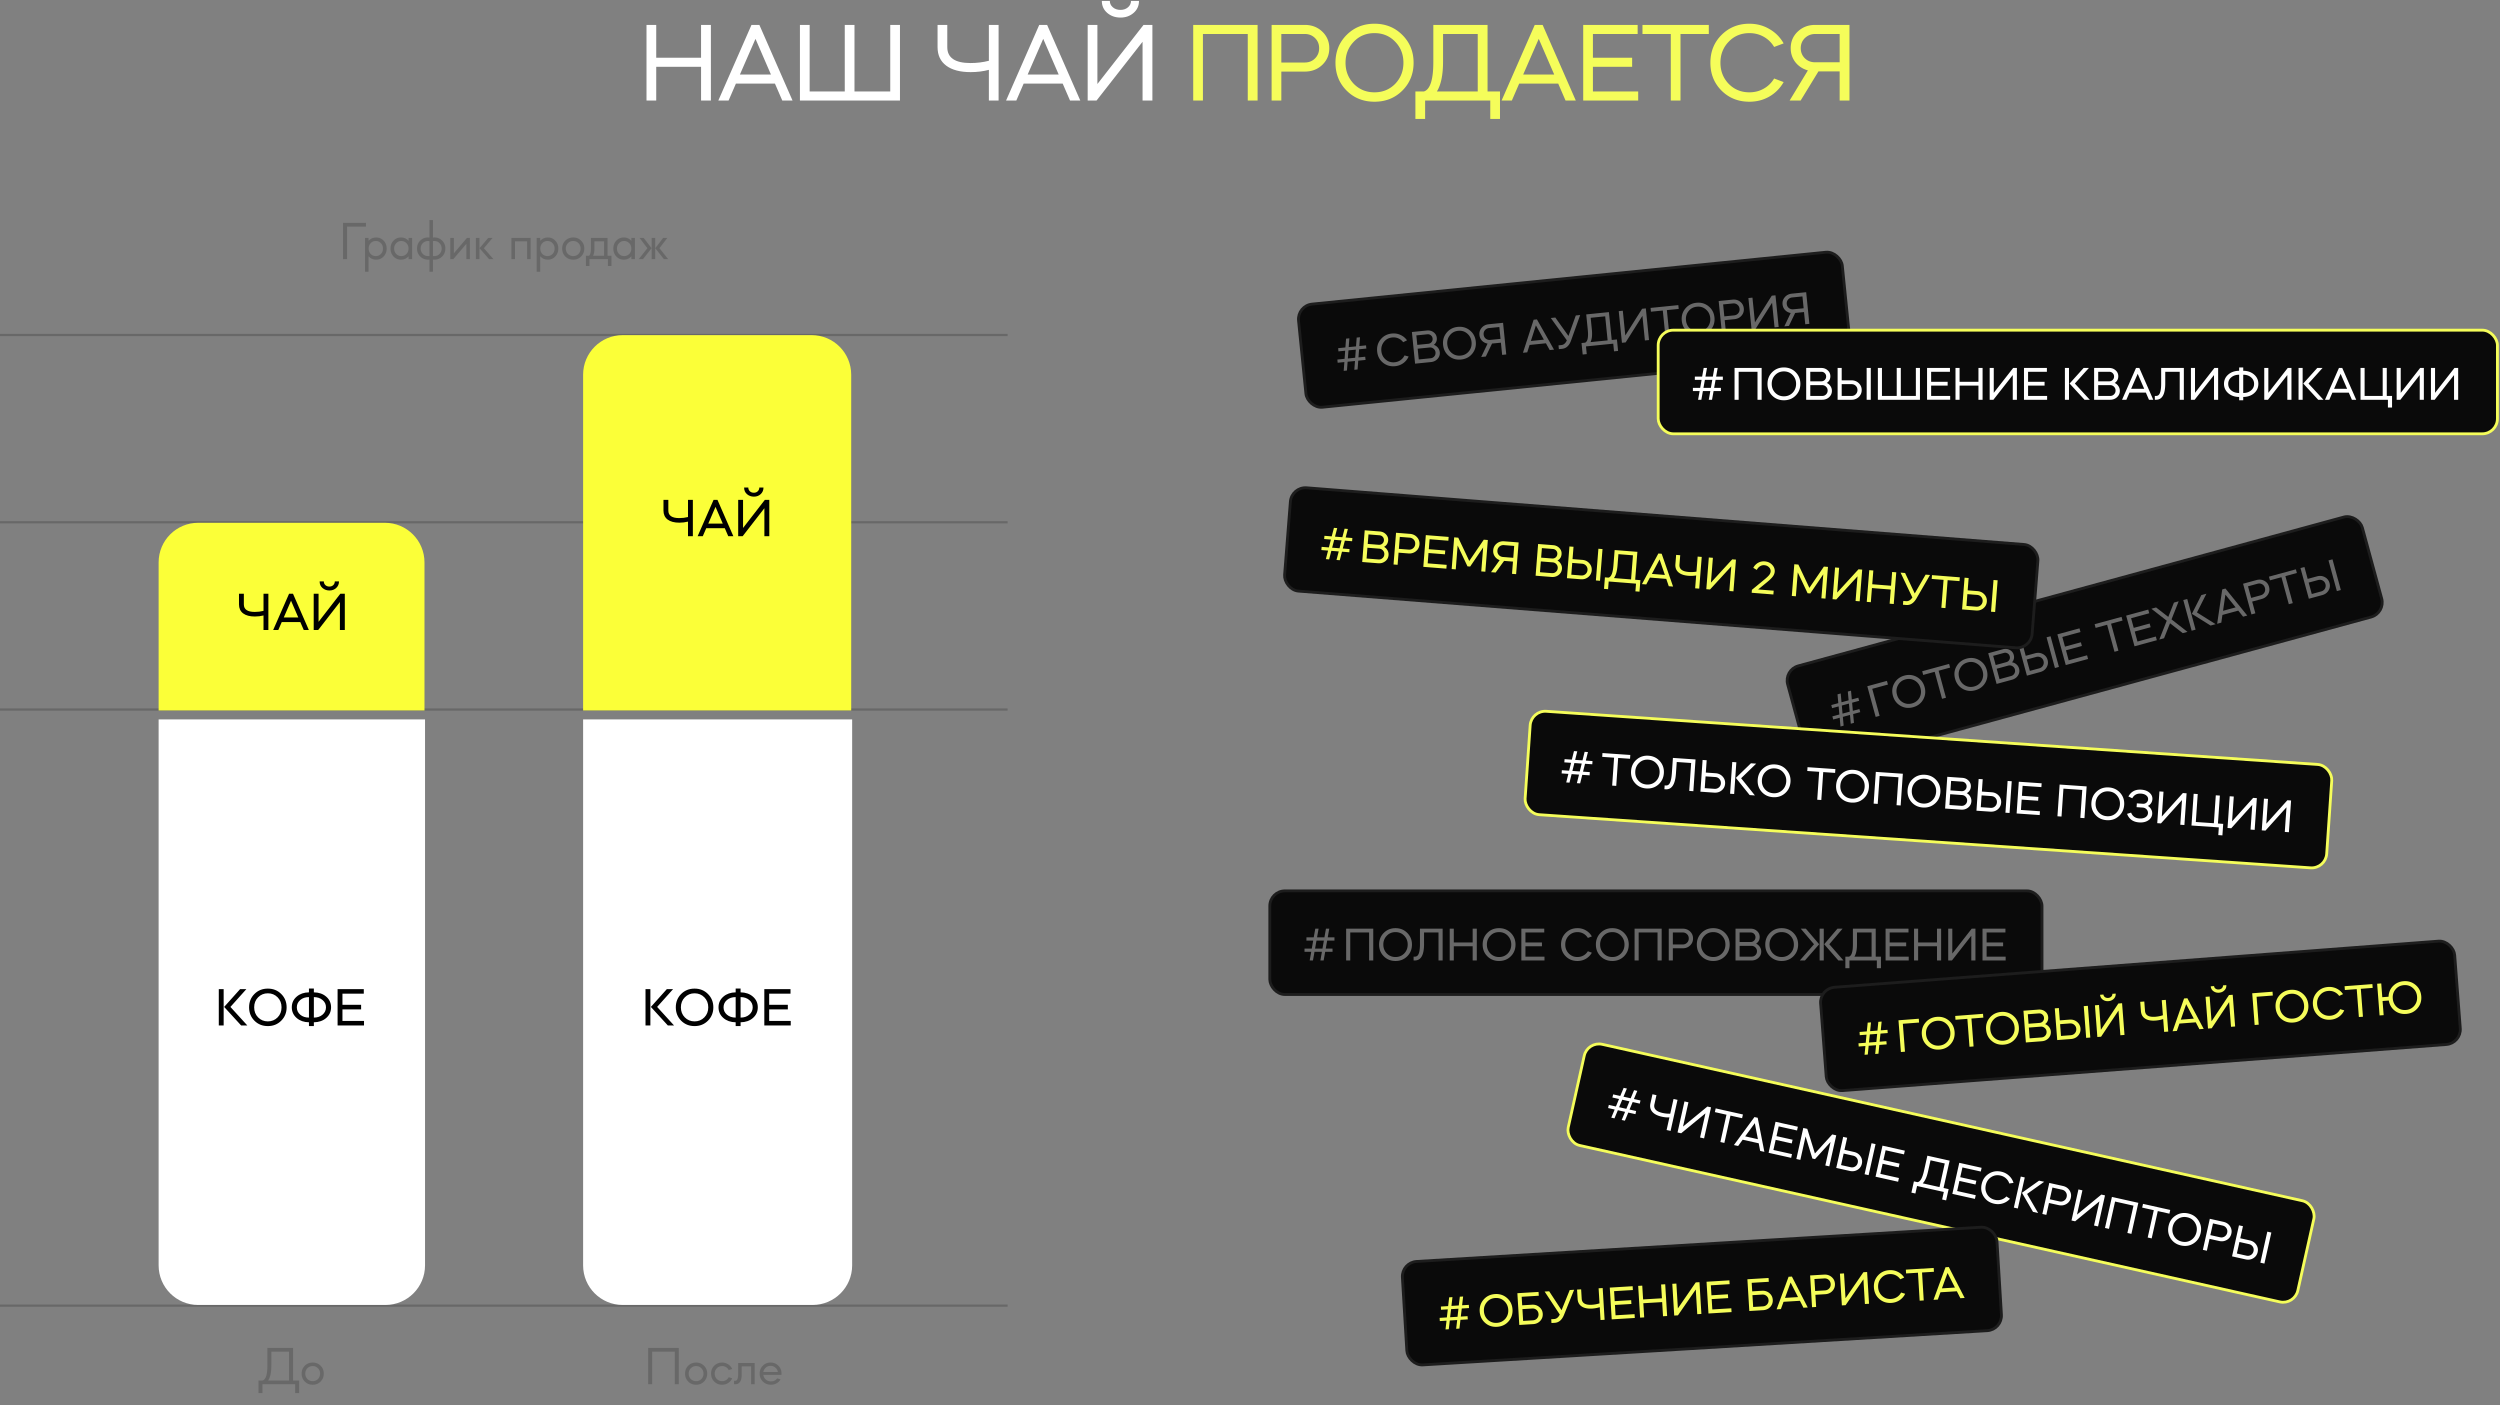
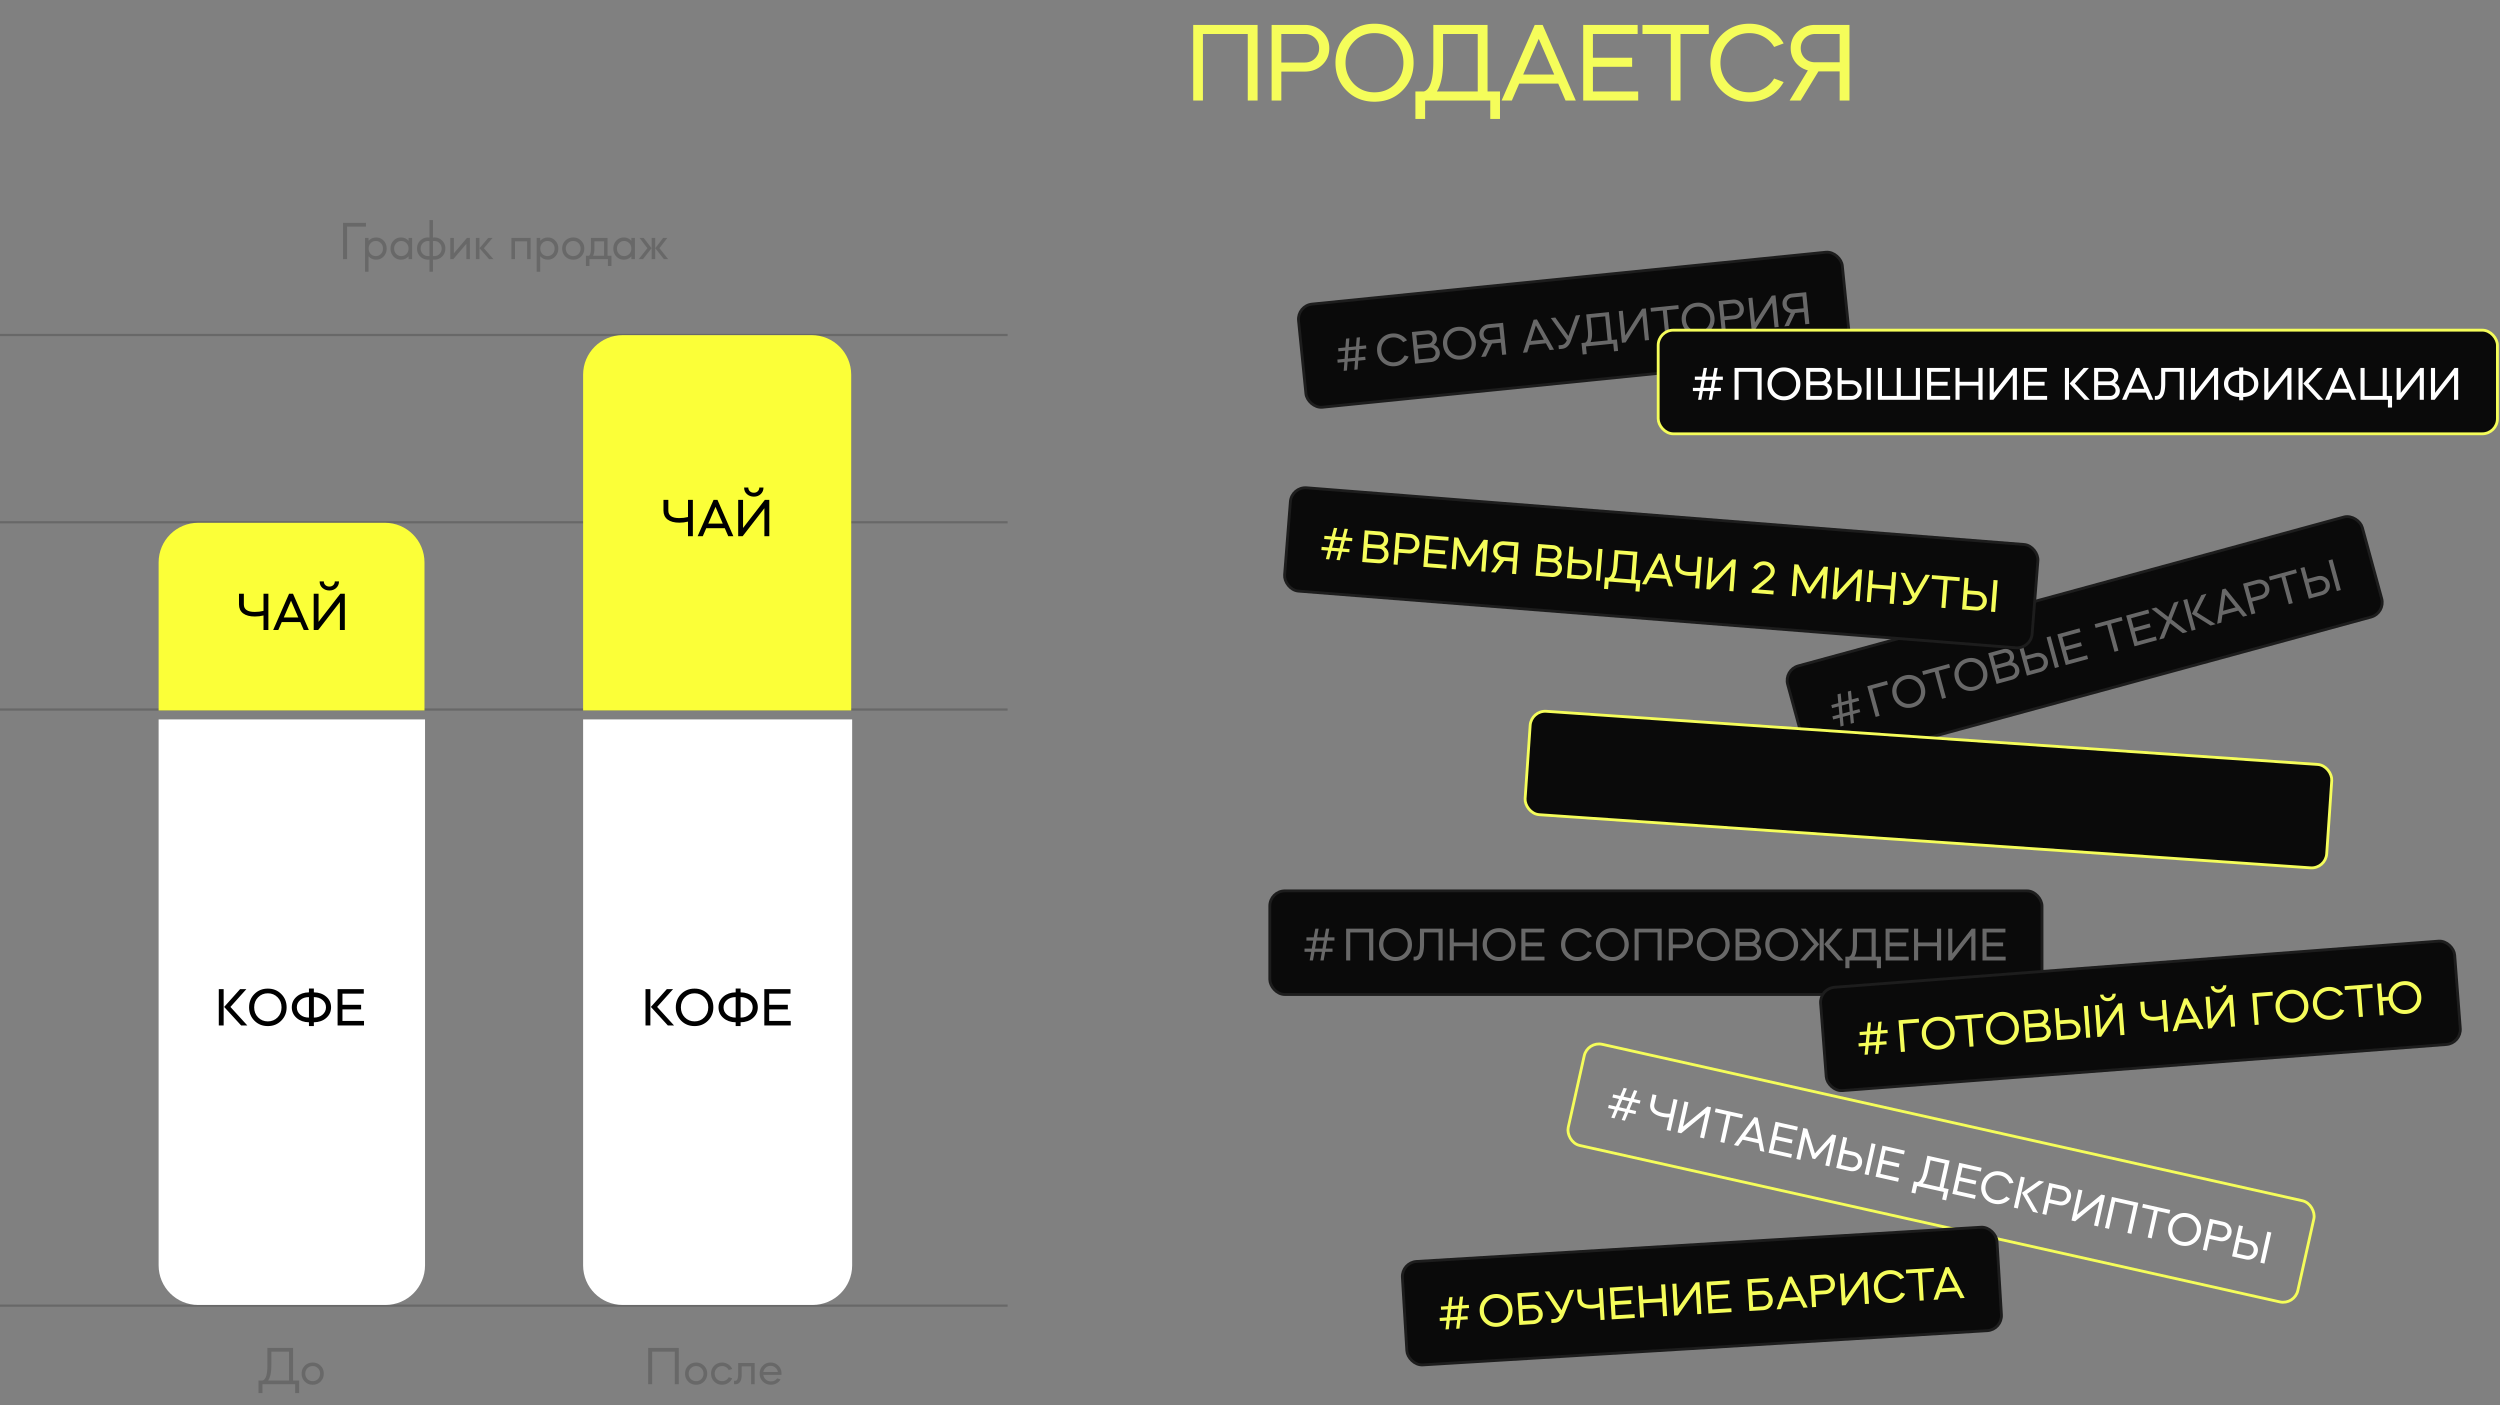
<svg xmlns="http://www.w3.org/2000/svg" width="1119" height="629" fill="none">
  <rect width="100%" height="100%" fill="#808080" stroke="none" />
-   <path fill="#fff" d="M293.728 45h-4.352V11.151h4.352v14.7h20.067v-14.7h4.401V45h-4.401V29.913h-20.067V45Zm32.384 0h-4.594l14.845-33.849h3.53L354.738 45h-4.594l-3.288-7.592H329.4L326.112 45Zm18.955-11.654-6.915-15.957-6.963 15.957h13.878ZM358.048 45V11.151h4.352v29.787h15.716V11.151h4.352v29.787h16.006V11.151h4.352V45h-44.778Zm76.399-12.718c-4.706 0-8.349-.967-10.928-2.9-2.579-1.935-3.868-4.691-3.868-8.27v-9.96h4.352v9.96c0 4.74 3.465 7.109 10.396 7.109 2.837 0 5.577-.339 8.221-1.016V11.151h4.352V45h-4.352V31.267c-2.547.677-5.271 1.015-8.173 1.015ZM454.909 45h-4.593l14.845-33.849h3.53L483.536 45h-4.594l-3.288-7.592h-17.456L454.909 45Zm18.956-11.654L466.95 17.39l-6.963 15.957h13.878Zm37.546-14.651L490.811 45h-3.965V11.151h4.352v26.45l20.648-26.45h3.965V45h-4.4V18.695Zm-9.865-10.832c-2.385 0-4.384-.71-5.996-2.128-1.58-1.386-2.369-3.159-2.369-5.319h3.578c0 1.128.451 2.08 1.354 2.853.902.774 2.047 1.16 3.433 1.16 1.322 0 2.434-.386 3.337-1.16.902-.774 1.354-1.725 1.354-2.853h3.578c0 2.16-.79 3.933-2.37 5.32-1.611 1.418-3.578 2.127-5.899 2.127Z" />
  <path fill="#F5FD5A" d="M538.432 15.213V45h-4.352V11.151h28.819V45h-4.4V15.213h-20.067Zm35.091 16.828V45h-4.352V11.151h14.845c3.127 0 5.739 1 7.834 2.998 2.095 1.999 3.143 4.481 3.143 7.447s-1.048 5.448-3.143 7.447c-2.095 1.998-4.707 2.998-7.834 2.998h-10.493Zm10.493-16.828h-10.493v12.766h10.493c1.838 0 3.369-.613 4.594-1.838s1.838-2.74 1.838-4.545c0-1.838-.613-3.353-1.838-4.546-1.225-1.225-2.756-1.837-4.594-1.837Zm18.728.435c3.352-3.352 7.511-5.029 12.475-5.029 4.965 0 9.123 1.677 12.476 5.03 3.353 3.352 5.029 7.494 5.029 12.427 0 4.964-1.676 9.123-5.029 12.475-3.32 3.32-7.479 4.98-12.476 4.98-4.996 0-9.155-1.66-12.475-4.98-3.321-3.32-4.981-7.479-4.981-12.475 0-4.965 1.66-9.107 4.981-12.428Zm3.239 21.905c2.483 2.515 5.561 3.772 9.236 3.772 3.675 0 6.754-1.257 9.236-3.772 2.483-2.579 3.724-5.738 3.724-9.477 0-3.74-1.241-6.883-3.724-9.43-2.45-2.547-5.528-3.82-9.236-3.82-3.707 0-6.786 1.273-9.236 3.82-2.482 2.547-3.723 5.69-3.723 9.43 0 3.74 1.241 6.898 3.723 9.477Zm31.902 15.667h-4.352V40.938h3.82c2.804-.903 4.207-5.303 4.207-13.2V11.15h24.274v29.787h5.561V53.22h-4.352V45h-29.158v8.22Zm5.27-12.282h18.279V15.213h-15.522v12.33c0 5.965-.919 10.43-2.757 13.395ZM676.705 45h-4.594l14.845-33.849h3.53L705.331 45h-4.594l-3.288-7.592h-17.456L676.705 45Zm18.955-11.654-6.915-15.957-6.963 15.957h13.878Zm12.981-22.195h24.371v4.062h-20.019v10.638h17.553v4.062h-17.553v11.025h20.261V45h-24.613V11.151Zm39.203 4.062h-12.669v-4.062h29.69v4.062h-12.669V45h-4.352V15.213Zm35.184-4.594c3.288 0 6.27.79 8.946 2.37 2.708 1.547 4.836 3.69 6.383 6.43l-4.255 1.597c-1.161-1.935-2.708-3.45-4.642-4.546-1.935-1.096-4.078-1.644-6.432-1.644-3.707 0-6.786 1.273-9.236 3.82-2.482 2.547-3.723 5.69-3.723 9.43 0 3.74 1.241 6.898 3.723 9.477 2.483 2.515 5.561 3.772 9.236 3.772 2.354 0 4.497-.548 6.432-1.644 1.934-1.096 3.481-2.611 4.642-4.545l4.255 1.595a17.107 17.107 0 0 1-6.383 6.48c-2.676 1.547-5.658 2.32-8.946 2.32-4.996 0-9.155-1.66-12.475-4.98-3.321-3.32-4.981-7.479-4.981-12.475 0-4.965 1.66-9.107 4.981-12.428 3.352-3.352 7.511-5.029 12.475-5.029Zm30.92 21.325L805.969 45h-4.932l8.172-13.491c-2.321-.645-4.191-1.87-5.609-3.675-1.386-1.805-2.08-3.9-2.08-6.286 0-2.934 1.048-5.4 3.144-7.399 2.095-1.998 4.706-2.998 7.833-2.998h15.329V45h-4.4V31.944h-9.478Zm-1.451-4.062h10.929V15.213h-10.929c-1.805 0-3.352.613-4.642 1.838-1.225 1.225-1.837 2.724-1.837 4.497 0 1.805.612 3.32 1.837 4.545 1.225 1.193 2.772 1.79 4.642 1.79Z" />
  <path fill="#686868" d="M155.336 101.425V116h-1.8V99.75h10.275v1.675h-8.475Zm9.625 20.2h-1.575V106.5h1.575v1.3c.933-1 2.075-1.5 3.425-1.5 1.333 0 2.441.475 3.325 1.425.9.917 1.35 2.092 1.35 3.525 0 1.417-.45 2.6-1.35 3.55-.884.95-1.992 1.425-3.325 1.425-1.367 0-2.509-.508-3.425-1.525v6.925Zm5.525-12.775c-.6-.65-1.359-.975-2.275-.975-.917 0-1.684.325-2.3.975-.6.633-.9 1.433-.9 2.4 0 .967.3 1.775.9 2.425.633.633 1.4.95 2.3.95.916 0 1.675-.317 2.275-.95.616-.633.925-1.442.925-2.425 0-.983-.309-1.783-.925-2.4Zm8.989-2.55c1.367 0 2.5.5 3.4 1.5v-1.3h1.575v9.5h-1.575v-1.275c-.9 1-2.033 1.5-3.4 1.5-1.333 0-2.45-.475-3.35-1.425-.883-.967-1.325-2.15-1.325-3.55 0-1.417.442-2.592 1.325-3.525.9-.95 2.017-1.425 3.35-1.425Zm.175 1.575c-.916 0-1.683.325-2.3.975-.616.633-.925 1.433-.925 2.4 0 .967.309 1.775.925 2.425.617.633 1.384.95 2.3.95.884 0 1.642-.317 2.275-.95.617-.633.925-1.442.925-2.425 0-.983-.308-1.783-.925-2.4-.633-.65-1.391-.975-2.275-.975Zm14.715 8.35a2.98 2.98 0 0 1-.575-.05v5.45h-1.575v-5.45a2.98 2.98 0 0 1-.575.05c-1.417 0-2.6-.475-3.55-1.425-.95-.95-1.425-2.133-1.425-3.55 0-1.417.475-2.6 1.425-3.55.95-.95 2.133-1.425 3.55-1.425.017 0 .208.017.575.05V98.5h1.575v7.825c.367-.033.558-.05.575-.05 1.417 0 2.6.475 3.55 1.425.95.95 1.425 2.133 1.425 3.55 0 1.417-.475 2.6-1.425 3.55-.95.95-2.133 1.425-3.55 1.425Zm-2.725-8.35c-.95 0-1.75.325-2.4.975-.633.667-.95 1.467-.95 2.4 0 .933.317 1.733.95 2.4.65.65 1.45.975 2.4.975.3 0 .492-.008.575-.025v-6.675a2.98 2.98 0 0 0-.575-.05Zm2.725 0a2.98 2.98 0 0 0-.575.05v6.675c.083.017.275.025.575.025.967 0 1.758-.325 2.375-.975.633-.667.95-1.467.95-2.4 0-.933-.317-1.733-.95-2.4-.617-.65-1.408-.975-2.375-.975Zm14.38 1.275-5.85 6.85h-1.35v-9.5h1.6v6.875l5.85-6.875h1.325v9.5h-1.575v-6.85Zm12.124 6.85h-1.95l-4.275-4.9 3.875-4.6h1.95l-3.875 4.6 4.275 4.9Zm-6.25-9.5v9.5h-1.6v-9.5h1.6Zm15.894 1.525V116h-1.6v-9.5h8.6v9.5h-1.575v-7.975h-5.425Zm11.279 13.6h-1.575V106.5h1.575v1.3c.933-1 2.075-1.5 3.425-1.5 1.333 0 2.441.475 3.325 1.425.9.917 1.35 2.092 1.35 3.525 0 1.417-.45 2.6-1.35 3.55-.884.95-1.992 1.425-3.325 1.425-1.367 0-2.509-.508-3.425-1.525v6.925Zm5.525-12.775c-.6-.65-1.359-.975-2.275-.975-.917 0-1.684.325-2.3.975-.6.633-.9 1.433-.9 2.4 0 .967.3 1.775.9 2.425.633.633 1.4.95 2.3.95.916 0 1.675-.317 2.275-.95.616-.633.925-1.442.925-2.425 0-.983-.309-1.783-.925-2.4Zm5.714 5.95c-.933-.967-1.4-2.15-1.4-3.55 0-1.417.467-2.592 1.4-3.525.95-.95 2.134-1.425 3.55-1.425 1.417 0 2.592.475 3.525 1.425.95.917 1.425 2.092 1.425 3.525 0 1.417-.475 2.6-1.425 3.55-.933.95-2.108 1.425-3.525 1.425-1.416 0-2.6-.475-3.55-1.425Zm1.175-5.95c-.633.633-.95 1.433-.95 2.4 0 .95.317 1.758.95 2.425.667.633 1.459.95 2.375.95.934 0 1.717-.317 2.35-.95.634-.667.95-1.475.95-2.425 0-.967-.316-1.767-.95-2.4-.633-.65-1.416-.975-2.35-.975-.933 0-1.725.325-2.375.975Zm9.636 7.15v3.075h-1.575v-4.6h1.4c.55-.5.825-1.558.825-3.175v-4.8h7.45v7.975h1.75v4.6h-1.575V116h-8.275Zm1.6-1.525h4.95v-6.45h-4.325v3.325c0 1.317-.209 2.358-.625 3.125Zm13.765-8.175c1.366 0 2.5.5 3.4 1.5v-1.3h1.575v9.5h-1.575v-1.275c-.9 1-2.034 1.5-3.4 1.5-1.334 0-2.45-.475-3.35-1.425-.884-.967-1.325-2.15-1.325-3.55 0-1.417.441-2.592 1.325-3.525.9-.95 2.016-1.425 3.35-1.425Zm.175 1.575c-.917 0-1.684.325-2.3.975-.617.633-.925 1.433-.925 2.4 0 .967.308 1.775.925 2.425.616.633 1.383.95 2.3.95.883 0 1.641-.317 2.275-.95.616-.633.925-1.442.925-2.425 0-.983-.309-1.783-.925-2.4-.634-.65-1.392-.975-2.275-.975ZM299.071 116h-1.9l-3.875-4.9 3.525-4.6h1.875l-3.525 4.6 3.9 4.9Zm-11.275 0h-1.9l3.875-4.9-3.5-4.6h1.85l3.525 4.6-3.85 4.9Zm5.475-9.5v9.5h-1.575v-9.5h1.575ZM117.478 619.582v3.95h-1.775v-5.6h1.775c1.466-.4 2.2-2.608 2.2-6.625v-7.975h11.5v14.6h2.725v5.6h-1.8v-3.95h-14.625Zm2.525-1.65h9.375v-12.925h-7.925v6.2c0 3.117-.484 5.358-1.45 6.725Zm16.418.45c-.933-.967-1.4-2.15-1.4-3.55 0-1.417.467-2.592 1.4-3.525.95-.95 2.133-1.425 3.55-1.425 1.417 0 2.592.475 3.525 1.425.95.917 1.425 2.092 1.425 3.525 0 1.417-.475 2.6-1.425 3.55-.933.95-2.108 1.425-3.525 1.425-1.417 0-2.6-.475-3.55-1.425Zm1.175-5.95c-.633.633-.95 1.433-.95 2.4 0 .95.317 1.758.95 2.425.667.633 1.458.95 2.375.95.933 0 1.717-.317 2.35-.95.633-.667.95-1.475.95-2.425 0-.967-.317-1.767-.95-2.4-.633-.65-1.417-.975-2.35-.975s-1.725.325-2.375.975ZM291.909 605.007v14.575h-1.8v-16.25h13.725v16.25h-1.8v-14.575h-10.125Zm16.127 13.375c-.933-.967-1.4-2.15-1.4-3.55 0-1.417.467-2.592 1.4-3.525.95-.95 2.134-1.425 3.55-1.425 1.417 0 2.592.475 3.525 1.425.95.917 1.425 2.092 1.425 3.525 0 1.417-.475 2.6-1.425 3.55-.933.95-2.108 1.425-3.525 1.425-1.416 0-2.6-.475-3.55-1.425Zm1.175-5.95c-.633.633-.95 1.433-.95 2.4 0 .95.317 1.758.95 2.425.667.633 1.459.95 2.375.95.934 0 1.717-.317 2.35-.95.634-.667.95-1.475.95-2.425 0-.967-.316-1.767-.95-2.4-.633-.65-1.416-.975-2.35-.975-.933 0-1.725.325-2.375.975Zm18.521.325-1.575.475a3.06 3.06 0 0 0-1.175-1.3 3.28 3.28 0 0 0-1.75-.475c-.95 0-1.742.325-2.375.975-.633.633-.95 1.433-.95 2.4 0 .95.317 1.758.95 2.425.633.633 1.425.95 2.375.95a3.28 3.28 0 0 0 1.75-.475 3.06 3.06 0 0 0 1.175-1.3l1.575.475a4.743 4.743 0 0 1-1.8 2.125c-.8.517-1.708.775-2.725.775-1.4 0-2.575-.475-3.525-1.425-.933-.967-1.4-2.15-1.4-3.55 0-1.417.467-2.592 1.4-3.525.95-.95 2.125-1.425 3.525-1.425 1 0 1.908.267 2.725.8a4.618 4.618 0 0 1 1.8 2.075Zm1.419 6.825h-.6v-1.525h.5c.9 0 1.35-1 1.35-3v-4.975h7.375v9.5h-1.575v-7.975h-4.225v3.775c0 1.4-.25 2.45-.75 3.15-.5.7-1.192 1.05-2.075 1.05Zm20.634-4.2h-8.125c.116.85.491 1.55 1.125 2.1.633.55 1.4.825 2.3.825 1.2 0 2.125-.45 2.775-1.35l1.525.475a4.774 4.774 0 0 1-1.8 1.75c-.734.417-1.567.625-2.5.625-1.45 0-2.659-.475-3.625-1.425-.95-.95-1.425-2.133-1.425-3.55 0-1.417.466-2.592 1.4-3.525.916-.95 2.083-1.425 3.5-1.425 1.383 0 2.541.475 3.475 1.425.933.933 1.4 2.108 1.4 3.525 0 .283-.009.467-.025.55Zm-8.125-1.275h6.525a3.296 3.296 0 0 0-1.15-1.975c-.6-.517-1.309-.775-2.125-.775-.817 0-1.525.258-2.125.775a3.342 3.342 0 0 0-1.125 1.975Z" />
  <path stroke="#686868" d="M451 317.595H0M451 584.416H0M451 149.945H0M451 233.77H0" />
  <path fill="#fff" d="M71 322.001h119.243v244.39c0 9.781-7.928 17.709-17.709 17.709H88.709C78.93 584.1 71 576.172 71 566.391v-244.39Z" />
  <path fill="#FBFF38" d="M71 251.709C71 241.929 78.929 234 88.71 234h83.581c9.78 0 17.709 7.929 17.709 17.709V318H71v-66.291Z" />
  <path fill="#fff" d="M260.999 322.001h120.424v244.39c0 9.781-7.929 17.709-17.709 17.709h-85.005c-9.781 0-17.71-7.928-17.71-17.709v-244.39Z" />
  <path fill="#FBFF38" d="M261 167.709c0-9.78 7.929-17.709 17.709-17.709h84.582c9.78 0 17.709 7.929 17.709 17.709V318H261V167.709Z" />
  <path fill="#000" d="M110.708 459h-2.775l-7.6-8.3 7.125-7.95h2.8l-7.125 7.95 7.575 8.3Zm-12.775 0v-16.25h2.175V459h-2.175Zm21.96-16.5c2.383 0 4.375.8 5.975 2.4 1.616 1.6 2.425 3.592 2.425 5.975 0 2.383-.809 4.383-2.425 6-1.6 1.6-3.592 2.4-5.975 2.4-2.4 0-4.4-.8-6-2.4-1.6-1.617-2.4-3.617-2.4-6s.8-4.375 2.4-5.975c1.6-1.6 3.6-2.4 6-2.4Zm-6.125 8.375c0 1.817.583 3.317 1.75 4.5 1.183 1.2 2.641 1.8 4.375 1.8 1.733 0 3.191-.6 4.375-1.8 1.166-1.183 1.75-2.683 1.75-4.5 0-1.8-.584-3.292-1.75-4.475-1.184-1.2-2.642-1.8-4.375-1.8-1.734 0-3.192.6-4.375 1.8-1.167 1.183-1.75 2.675-1.75 4.475Zm16.842 0c0-1.933.725-3.525 2.175-4.775 1.433-1.25 3.266-1.892 5.5-1.925v-1.7h2.2v1.7c2.25.033 4.091.675 5.525 1.925 1.45 1.25 2.175 2.842 2.175 4.775 0 1.917-.725 3.508-2.175 4.775-1.434 1.25-3.275 1.892-5.525 1.925v1.7h-2.2v-1.7c-2.234-.033-4.067-.675-5.5-1.925-1.45-1.267-2.175-2.858-2.175-4.775Zm9.875-4.575v9.175c1.566 0 2.858-.433 3.875-1.3 1.033-.883 1.55-1.983 1.55-3.3 0-1.333-.517-2.425-1.55-3.275-1.017-.867-2.309-1.3-3.875-1.3Zm-2.2 9.175V446.3c-1.584 0-2.884.433-3.9 1.3-1.017.867-1.525 1.958-1.525 3.275 0 1.333.508 2.433 1.525 3.3 1.016.867 2.316 1.3 3.9 1.3Zm12.822-12.725h11.725v2.025h-9.55v4.975h8.35v2.05h-8.35v5.175h9.65V459h-11.825v-16.25ZM114.073 275.95c-2.25 0-4-.467-5.25-1.4-1.233-.95-1.85-2.283-1.85-4v-4.8h2.175v4.8c0 2.233 1.634 3.35 4.9 3.35 1.334 0 2.634-.158 3.9-.475v-7.675h2.175V282h-2.175v-6.525c-1.25.317-2.541.475-3.875.475Zm10.492 6.05h-2.3l7.125-16.25h1.75l7.1 16.25h-2.275l-1.55-3.575h-8.3l-1.55 3.575Zm8.95-5.625-3.25-7.5-3.25 7.5h6.5Zm6.898 5.625v-16.25h2.175v12.575l9.75-12.575h2V282h-2.2v-12.525L142.413 282h-2Zm2.65-21.775h1.875c0 .667.233 1.225.7 1.675.483.433 1.083.65 1.8.65.7 0 1.275-.217 1.725-.65.466-.45.7-1.008.7-1.675h1.875c0 1.183-.409 2.158-1.225 2.925-.817.767-1.834 1.15-3.05 1.15-1.217 0-2.259-.375-3.125-1.125-.85-.75-1.275-1.733-1.275-2.95ZM301.708 459h-2.775l-7.6-8.3 7.125-7.95h2.8l-7.125 7.95 7.575 8.3Zm-12.775 0v-16.25h2.175V459h-2.175Zm21.96-16.5c2.383 0 4.375.8 5.975 2.4 1.616 1.6 2.425 3.592 2.425 5.975 0 2.383-.809 4.383-2.425 6-1.6 1.6-3.592 2.4-5.975 2.4-2.4 0-4.4-.8-6-2.4-1.6-1.617-2.4-3.617-2.4-6s.8-4.375 2.4-5.975c1.6-1.6 3.6-2.4 6-2.4Zm-6.125 8.375c0 1.817.583 3.317 1.75 4.5 1.183 1.2 2.641 1.8 4.375 1.8 1.733 0 3.191-.6 4.375-1.8 1.166-1.183 1.75-2.683 1.75-4.5 0-1.8-.584-3.292-1.75-4.475-1.184-1.2-2.642-1.8-4.375-1.8-1.734 0-3.192.6-4.375 1.8-1.167 1.183-1.75 2.675-1.75 4.475Zm16.842 0c0-1.933.725-3.525 2.175-4.775 1.433-1.25 3.266-1.892 5.5-1.925v-1.7h2.2v1.7c2.25.033 4.091.675 5.525 1.925 1.45 1.25 2.175 2.842 2.175 4.775 0 1.917-.725 3.508-2.175 4.775-1.434 1.25-3.275 1.892-5.525 1.925v1.7h-2.2v-1.7c-2.234-.033-4.067-.675-5.5-1.925-1.45-1.267-2.175-2.858-2.175-4.775Zm9.875-4.575v9.175c1.566 0 2.858-.433 3.875-1.3 1.033-.883 1.55-1.983 1.55-3.3 0-1.333-.517-2.425-1.55-3.275-1.017-.867-2.309-1.3-3.875-1.3Zm-2.2 9.175V446.3c-1.584 0-2.884.433-3.9 1.3-1.017.867-1.525 1.958-1.525 3.275 0 1.333.508 2.433 1.525 3.3 1.016.867 2.316 1.3 3.9 1.3Zm12.822-12.725h11.725v2.025h-9.55v4.975h8.35v2.05h-8.35v5.175h9.65V459h-11.825v-16.25ZM304.073 233.95c-2.25 0-4-.467-5.25-1.4-1.233-.95-1.85-2.283-1.85-4v-4.8h2.175v4.8c0 2.233 1.634 3.35 4.9 3.35 1.334 0 2.634-.158 3.9-.475v-7.675h2.175V240h-2.175v-6.525c-1.25.317-2.541.475-3.875.475Zm10.492 6.05h-2.3l7.125-16.25h1.75l7.1 16.25h-2.275l-1.55-3.575h-8.3l-1.55 3.575Zm8.95-5.625-3.25-7.5-3.25 7.5h6.5Zm6.898 5.625v-16.25h2.175v12.575l9.75-12.575h2V240h-2.2v-12.525L332.413 240h-2Zm2.65-21.775h1.875c0 .667.233 1.225.7 1.675.483.433 1.083.65 1.8.65.7 0 1.275-.217 1.725-.65.466-.45.7-1.008.7-1.675h1.875c0 1.183-.409 2.158-1.225 2.925-.817.767-1.834 1.15-3.05 1.15-1.217 0-2.259-.375-3.125-1.125-.85-.75-1.275-1.733-1.275-2.95Z" />
  <rect width="345.635" height="46.385" x="568.364" y="398.755" fill="#0A0A0A" rx="6.757" />
  <rect width="345.635" height="46.385" x="568.364" y="398.755" stroke="#1D1D1D" stroke-width="1.271" rx="6.757" />
  <path fill="#686868" d="M586.909 426.025h-3.011v-1.445h3.255l.631-3.58h-3.031l.02-1.445h3.255l.692-3.885h1.485l-.692 3.885h3.296l.691-3.885h1.486l-.692 3.885h3.011V421h-3.255l-.651 3.58h3.031l.02 1.445h-3.295l-.692 3.885h-1.465l.692-3.885h-3.316l-.692 3.885h-1.465l.692-3.885Zm2.36-5.025-.651 3.58h3.316l.631-3.58h-3.296ZM604.371 417.379v12.531h-1.831v-14.24h12.125v14.24h-1.852v-12.531h-8.442Zm15.012.183c1.411-1.411 3.16-2.116 5.249-2.116 2.089 0 3.838.705 5.249 2.116 1.41 1.41 2.115 3.153 2.115 5.228 0 2.089-.705 3.838-2.115 5.249-1.397 1.396-3.147 2.095-5.249 2.095s-3.852-.699-5.249-2.095c-1.397-1.397-2.095-3.147-2.095-5.249 0-2.089.698-3.831 2.095-5.228Zm1.363 9.215c1.045 1.058 2.34 1.587 3.886 1.587 1.546 0 2.841-.529 3.886-1.587 1.044-1.085 1.566-2.414 1.566-3.987s-.522-2.896-1.566-3.967c-1.031-1.072-2.326-1.607-3.886-1.607s-2.855.535-3.886 1.607c-1.044 1.071-1.566 2.394-1.566 3.967s.522 2.902 1.566 3.987Zm12.511 3.133h-.529v-1.709h.529a1.73 1.73 0 0 0 1.18-.427c.759-.692 1.139-2.421 1.139-5.188v-6.916h10.152v14.24h-1.852v-12.531h-6.469v5.207c0 4.883-1.383 7.324-4.15 7.324Zm17.463 0h-1.831v-14.24h1.831v6.184h8.443v-6.184h1.851v14.24h-1.851v-6.347h-8.443v6.347Zm15.013-12.348c1.41-1.411 3.16-2.116 5.248-2.116 2.089 0 3.838.705 5.249 2.116 1.41 1.41 2.116 3.153 2.116 5.228 0 2.089-.706 3.838-2.116 5.249-1.397 1.396-3.147 2.095-5.249 2.095s-3.852-.699-5.248-2.095c-1.397-1.397-2.096-3.147-2.096-5.249 0-2.089.699-3.831 2.096-5.228Zm1.363 9.215c1.044 1.058 2.339 1.587 3.885 1.587 1.546 0 2.842-.529 3.886-1.587 1.044-1.085 1.566-2.414 1.566-3.987s-.522-2.896-1.566-3.967c-1.031-1.072-2.326-1.607-3.886-1.607-1.559 0-2.855.535-3.885 1.607-1.045 1.071-1.567 2.394-1.567 3.967s.522 2.902 1.567 3.987Zm13.858-11.107h10.253v1.709h-8.422v4.475h7.385v1.709h-7.385v4.638h8.524v1.709h-10.355v-14.24Zm25.112-.224c1.383 0 2.638.332 3.764.997a7.055 7.055 0 0 1 2.685 2.705l-1.79.672a5.3 5.3 0 0 0-1.953-1.913c-.814-.461-1.716-.691-2.706-.691-1.56 0-2.855.535-3.886 1.607-1.044 1.071-1.566 2.394-1.566 3.967s.522 2.902 1.566 3.987c1.045 1.058 2.34 1.587 3.886 1.587.99 0 1.892-.231 2.706-.692a5.29 5.29 0 0 0 1.953-1.912l1.79.671a7.194 7.194 0 0 1-2.685 2.726c-1.126.651-2.381.977-3.764.977-2.102 0-3.852-.699-5.249-2.095-1.397-1.397-2.095-3.147-2.095-5.249 0-2.089.698-3.831 2.095-5.228 1.411-1.411 3.16-2.116 5.249-2.116Zm10.347 2.116c1.41-1.411 3.16-2.116 5.248-2.116 2.089 0 3.839.705 5.249 2.116 1.411 1.41 2.116 3.153 2.116 5.228 0 2.089-.705 3.838-2.116 5.249-1.397 1.396-3.146 2.095-5.249 2.095-2.102 0-3.851-.699-5.248-2.095-1.397-1.397-2.096-3.147-2.096-5.249 0-2.089.699-3.831 2.096-5.228Zm1.363 9.215c1.044 1.058 2.339 1.587 3.885 1.587 1.547 0 2.842-.529 3.886-1.587 1.044-1.085 1.566-2.414 1.566-3.987s-.522-2.896-1.566-3.967c-1.031-1.072-2.326-1.607-3.886-1.607-1.559 0-2.854.535-3.885 1.607-1.045 1.071-1.567 2.394-1.567 3.967s.522 2.902 1.567 3.987Zm15.689-9.398v12.531h-1.831v-14.24h12.125v14.24h-1.851v-12.531h-8.443Zm15.298 7.079v5.452h-1.831v-14.24h6.245c1.316 0 2.414.42 3.296 1.261.881.841 1.322 1.885 1.322 3.133s-.441 2.292-1.322 3.133c-.882.841-1.98 1.261-3.296 1.261h-4.414Zm4.414-7.079h-4.414v5.37h4.414c.773 0 1.417-.257 1.933-.773.515-.515.773-1.153.773-1.912 0-.773-.258-1.411-.773-1.912-.516-.516-1.16-.773-1.933-.773Zm8.413.183c1.41-1.411 3.16-2.116 5.248-2.116 2.089 0 3.839.705 5.249 2.116 1.411 1.41 2.116 3.153 2.116 5.228 0 2.089-.705 3.838-2.116 5.249-1.397 1.396-3.146 2.095-5.249 2.095-2.102 0-3.851-.699-5.248-2.095-1.397-1.397-2.096-3.147-2.096-5.249 0-2.089.699-3.831 2.096-5.228Zm1.363 9.215c1.044 1.058 2.339 1.587 3.885 1.587 1.547 0 2.842-.529 3.886-1.587 1.044-1.085 1.567-2.414 1.567-3.987s-.523-2.896-1.567-3.967c-1.031-1.072-2.326-1.607-3.886-1.607-1.559 0-2.854.535-3.885 1.607-1.044 1.071-1.567 2.394-1.567 3.967s.523 2.902 1.567 3.987Zm21.019 3.133h-7.161v-14.24h6.754c1.14 0 2.103.359 2.889 1.078.787.705 1.18 1.587 1.18 2.645 0 1.288-.536 2.285-1.607 2.99a3.852 3.852 0 0 1 1.668 1.444c.421.624.631 1.323.631 2.096 0 1.125-.421 2.075-1.262 2.848-.84.759-1.871 1.139-3.092 1.139Zm0-6.55h-5.33v4.841h5.33c.692 0 1.268-.23 1.729-.691.475-.462.712-1.038.712-1.73 0-.664-.237-1.234-.712-1.708a2.352 2.352 0 0 0-1.729-.712Zm-.407-5.981h-4.923v4.272h4.923c.624 0 1.14-.204 1.546-.611.421-.407.631-.915.631-1.525 0-.611-.21-1.119-.631-1.526-.406-.407-.922-.61-1.546-.61Zm8.659.183c1.411-1.411 3.16-2.116 5.249-2.116 2.089 0 3.838.705 5.249 2.116 1.41 1.41 2.115 3.153 2.115 5.228 0 2.089-.705 3.838-2.115 5.249-1.397 1.396-3.147 2.095-5.249 2.095s-3.852-.699-5.249-2.095c-1.396-1.397-2.095-3.147-2.095-5.249 0-2.089.699-3.831 2.095-5.228Zm1.363 9.215c1.045 1.058 2.34 1.587 3.886 1.587 1.546 0 2.841-.529 3.886-1.587 1.044-1.085 1.566-2.414 1.566-3.987s-.522-2.896-1.566-3.967c-1.031-1.072-2.326-1.607-3.886-1.607s-2.855.535-3.886 1.607c-1.044 1.071-1.566 2.394-1.566 3.967s.522 2.902 1.566 3.987Zm14.301 3.133h-2.299l6.347-7.263-5.94-6.977h2.299l5.96 6.977-6.367 7.263Zm17.251 0h-2.299l-6.347-7.263 5.941-6.977h2.298l-5.94 6.977 6.347 7.263Zm-8.829-14.24v14.24h-1.851v-14.24h1.851Zm11.497 17.699h-1.831v-5.168h1.607c1.18-.379 1.77-2.231 1.77-5.554v-6.977h10.212v12.531h2.34v5.168h-1.831v-3.459h-12.267v3.459Zm2.217-5.168h7.69v-10.822h-6.53v5.187c0 2.509-.387 4.388-1.16 5.635Zm13.957-12.531h10.253v1.709h-8.422v4.475h7.385v1.709h-7.385v4.638h8.524v1.709h-10.355v-14.24Zm14.565 14.24h-1.83v-14.24h1.83v6.184h8.443v-6.184h1.851v14.24h-1.851v-6.347h-8.443v6.347Zm15.135 0h-1.668v-14.24h1.831v11.128l8.687-11.128h1.668v14.24h-1.851v-11.067l-8.667 11.067Zm13.689-14.24h10.253v1.709h-8.422v4.475h7.385v1.709h-7.385v4.638h8.524v1.709H887.37v-14.24Z" />
  <rect width="266.635" height="46.385" x="798.38" y="299.832" fill="#0A0A0A" rx="6.757" transform="rotate(-15.259 798.38 299.832)" />
  <rect width="266.635" height="46.385" x="798.38" y="299.832" stroke="#1D1D1D" stroke-width="1.271" rx="6.757" transform="rotate(-15.259 798.38 299.832)" />
  <path fill="#686868" d="m823.448 321.259-2.905.792-.38-1.393 3.14-.857-.334-3.62-2.924.798-.361-1.399 3.141-.857-.356-3.93 1.433-.391.355 3.931 3.18-.868-.356-3.93 1.433-.391.355 3.93 2.905-.792.38 1.393-3.14.857.314 3.626 2.925-.798.399 1.388-3.179.867.355 3.931-1.413.386-.355-3.931-3.199.873.355 3.93-1.413.386-.355-3.931Zm.954-5.469.314 3.626 3.199-.873-.334-3.62-3.179.867ZM838.018 308.322l3.298 12.09-1.766.482-3.748-13.739 8.793-2.398.449 1.648-7.026 1.917Zm9.893-2.509c.99-1.732 2.492-2.873 4.507-3.422 2.015-.55 3.889-.33 5.621.659 1.732.99 2.871 2.486 3.417 4.488.55 2.015.33 3.888-.66 5.62-.98 1.715-2.484 2.85-4.512 3.403-2.028.553-3.9.34-5.615-.64-1.716-.98-2.85-2.484-3.403-4.513-.55-2.014-.335-3.88.645-5.595Zm3.741 8.532c1.286.746 2.674.915 4.166.508 1.492-.407 2.602-1.258 3.331-2.553.722-1.322.876-2.741.462-4.259-.414-1.518-1.266-2.656-2.555-3.415-1.277-.762-2.667-.938-4.172-.528-1.505.411-2.613 1.268-3.326 2.573-.725 1.309-.881 2.722-.467 4.24.414 1.517 1.268 2.662 2.561 3.434Zm14.309-13.646-5.142 1.403-.45-1.648 12.051-3.288.45 1.649-5.143 1.403 3.298 12.089-1.766.482-3.298-12.09Zm9.78-2.478c.99-1.732 2.492-2.873 4.507-3.422 2.015-.55 3.888-.33 5.62.66 1.732.989 2.871 2.485 3.418 4.487.549 2.015.329 3.888-.66 5.62-.98 1.715-2.484 2.85-4.512 3.403-2.029.553-3.9.34-5.616-.64-1.715-.98-2.849-2.484-3.402-4.512-.55-2.015-.335-3.88.645-5.596Zm3.74 8.532c1.286.746 2.675.915 4.167.509 1.491-.407 2.602-1.259 3.331-2.554.722-1.322.876-2.741.462-4.259-.414-1.518-1.266-2.656-2.556-3.415-1.276-.762-2.667-.938-4.171-.528-1.505.411-2.613 1.268-3.326 2.573-.725 1.309-.881 2.722-.467 4.24.414 1.518 1.267 2.662 2.56 3.434Zm21.103-2.509-6.908 1.884-3.748-13.738 6.516-1.778c1.099-.299 2.123-.206 3.071.28.944.474 1.556 1.221 1.834 2.241.339 1.243.085 2.346-.763 3.308a3.847 3.847 0 0 1 1.989.955c.57.491.957 1.11 1.16 1.855.296 1.086.141 2.113-.467 3.08-.612.954-1.506 1.592-2.684 1.913Zm-1.724-6.32-5.142 1.403 1.275 4.671 5.142-1.403c.667-.182 1.162-.556 1.486-1.122.336-.57.414-1.188.232-1.856a2.33 2.33 0 0 0-1.137-1.461 2.357 2.357 0 0 0-1.856-.232Zm-1.966-5.663-4.75 1.296 1.125 4.121 4.749-1.295c.602-.165 1.046-.496 1.331-.996.299-.503.368-1.049.207-1.638s-.497-1.024-1.01-1.306c-.5-.285-1.05-.346-1.652-.182Zm16.338 8.533-5.986 1.633-3.748-13.739 1.766-.482 1.457 5.339 4.219-1.151c1.243-.339 2.401-.219 3.472.36 1.072.579 1.769 1.457 2.09 2.635.325 1.191.173 2.308-.457 3.351-.619 1.026-1.557 1.711-2.813 2.054Zm-6.062-5.601 1.392 5.103 4.22-1.151c.746-.203 1.295-.613 1.647-1.229.361-.633.444-1.309.248-2.029-.172-.628-.501-1.115-.989-1.46-.491-.358-1.056-.52-1.693-.487l-.448.059-.157.043-4.22 1.151Zm14.403 3.325-1.786.487-3.748-13.738 1.786-.487 3.748 13.738Zm-.691-14.572 9.892-2.698.449 1.648-8.125 2.217 1.178 4.317 7.124-1.943.45 1.649-7.124 1.943 1.22 4.475 8.224-2.243.45 1.648-9.99 2.725-3.748-13.738Zm22.262-4.302-5.142 1.403-.45-1.649 12.051-3.287.45 1.649-5.142 1.402 3.298 12.09-1.767.482-3.298-12.09Zm8.519-4.095 9.892-2.699.45 1.649-8.126 2.217 1.178 4.317 7.125-1.943.449 1.649-7.124 1.943 1.221 4.475 8.223-2.243.45 1.648-9.99 2.725-3.748-13.738Zm18.165 2.277-6.88-5.356 2.12-.578 5.454 4.227 2.533-6.406 2.12-.578-3.207 8.108 7.151 5.577-2.119.578-5.701-4.433-2.68 6.719-2.12.579 3.329-8.437Zm21.906 1.553-2.276.621-8.369-5.246 4.228-8.386 2.277-.621-4.228 8.386 8.368 5.246Zm-10.755 2.934-3.748-13.739 1.767-.482 3.747 13.739-1.766.482Zm13.279-3.623-1.865.509 2.278-15.382 1.433-.391 9.776 12.095-1.87.508-2.17-2.717-7.088 1.933-.494 3.445Zm6.402-6.829-4.572-5.711-1.06 7.248 5.632-1.537Zm7.41-2.589 1.43 5.26-1.76.482-3.75-13.739 6.02-1.644c1.27-.346 2.44-.229 3.51.35 1.08.579 1.78 1.471 2.1 2.674.33 1.204.18 2.328-.45 3.371-.63 1.043-1.58 1.738-2.84 2.084l-4.26 1.162Zm2.39-7.992-4.26 1.162 1.42 5.181 4.26-1.162c.74-.203 1.3-.621 1.66-1.254.36-.633.44-1.316.24-2.048-.2-.746-.62-1.293-1.25-1.642-.63-.361-1.32-.44-2.07-.237Zm10.71-2.921-5.14 1.403-.45-1.649 12.05-3.287.45 1.648-5.14 1.403 3.3 12.09-1.77.482-3.3-12.09Zm18.25 8.01-5.98 1.633-3.75-13.738 1.77-.482 1.45 5.338 4.22-1.151c1.25-.339 2.4-.219 3.47.36 1.08.579 1.77 1.458 2.09 2.635.33 1.191.18 2.308-.45 3.351-.62 1.027-1.56 1.711-2.82 2.054Zm-6.06-5.6 1.39 5.103 4.22-1.151c.75-.204 1.3-.614 1.65-1.23.36-.633.44-1.309.25-2.029-.17-.628-.5-1.114-.99-1.459a2.565 2.565 0 0 0-1.69-.487l-.45.059-.16.043-4.22 1.151Zm14.4 3.325-1.78.487-3.75-13.739 1.79-.487 3.74 13.739Z" />
  <rect width="244.635" height="46.385" x="580.546" y="136.8" fill="#0A0A0A" rx="6.757" transform="rotate(-5.766 580.546 136.8)" />
  <rect width="244.635" height="46.385" x="580.546" y="136.8" stroke="#1D1D1D" stroke-width="1.271" rx="6.757" transform="rotate(-5.766 580.546 136.8)" />
  <path fill="#686868" d="m601.737 162.067-2.996.303-.145-1.437 3.238-.327.268-3.626-3.016.305-.125-1.44 3.239-.327.298-3.935 1.477-.149-.298 3.935 3.279-.331.298-3.935 1.478-.15-.298 3.936 2.996-.303.145 1.437-3.239.327-.288 3.628 3.016-.304.166 1.435-3.279.331-.298 3.935-1.458.147.298-3.935-3.299.333-.298 3.936-1.457.147.298-3.936Zm1.843-5.236-.288 3.628 3.299-.334.268-3.625-3.279.331ZM622.986 149.289c1.376-.139 2.658.065 3.844.614a7.042 7.042 0 0 1 2.944 2.422l-1.714.848a5.275 5.275 0 0 0-2.135-1.707c-.856-.377-1.776-.516-2.761-.416-1.552.157-2.787.82-3.705 1.989-.931 1.171-1.318 2.539-1.16 4.105.158 1.565.811 2.835 1.959 3.809 1.146.948 2.487 1.344 4.026 1.189.985-.1 1.859-.42 2.622-.96a5.285 5.285 0 0 0 1.751-2.099l1.849.488a7.202 7.202 0 0 1-2.398 2.982c-1.055.761-2.27 1.211-3.646 1.35-2.092.211-3.903-.308-5.433-1.558-1.53-1.249-2.401-2.92-2.612-5.011-.21-2.078.31-3.882 1.559-5.413 1.262-1.545 2.932-2.422 5.01-2.632Zm17.532 12.767-7.125.72-1.431-14.169 6.72-.678c1.133-.115 2.128.146 2.982.782.854.623 1.334 1.46 1.44 2.513.13 1.282-.303 2.328-1.298 3.137a3.842 3.842 0 0 1 1.804 1.269c.481.579.761 1.253.838 2.022.114 1.12-.209 2.107-.968 2.96-.761.84-1.748 1.322-2.962 1.444Zm-.659-6.517-5.303.535.487 4.818 5.303-.536c.688-.069 1.238-.357 1.651-.862.426-.506.604-1.104.534-1.792a2.325 2.325 0 0 0-.88-1.628 2.353 2.353 0 0 0-1.792-.535Zm-1.005-5.91-4.899.495.43 4.25 4.898-.494c.621-.063 1.113-.317 1.477-.763.377-.447.535-.974.474-1.581-.061-.608-.322-1.093-.781-1.455-.445-.364-.979-.515-1.599-.452Zm8.633-.688c1.262-1.545 2.932-2.422 5.01-2.632 2.078-.21 3.889.316 5.434 1.577 1.545 1.262 2.422 2.925 2.631 4.99.21 2.078-.316 3.889-1.578 5.434-1.249 1.531-2.92 2.401-5.011 2.612-2.092.212-3.903-.307-5.433-1.557-1.53-1.249-2.401-2.92-2.612-5.012-.21-2.078.31-3.882 1.559-5.412Zm2.282 9.032c1.146.948 2.487 1.344 4.026 1.189 1.538-.156 2.774-.812 3.706-1.97.93-1.184 1.316-2.559 1.158-4.124-.158-1.565-.81-2.829-1.957-3.79-1.133-.962-2.476-1.365-4.027-1.208-1.552.156-2.787.82-3.705 1.989-.931 1.171-1.318 2.539-1.16 4.104.158 1.566.811 2.836 1.959 3.81Zm18.071-4.197-2.787 5.803-2.065.208 2.85-5.992c-.998-.172-1.833-.606-2.503-1.302-.656-.697-1.035-1.544-1.136-2.543-.124-1.228.21-2.305 1.003-3.23.793-.925 1.843-1.454 3.152-1.586l6.416-.648 1.431 14.169-1.842.186-.551-5.465-3.968.4Zm-.779-1.638 4.575-.462-.536-5.303-4.574.461a2.74 2.74 0 0 0-1.866.966c-.461.564-.654 1.218-.579 1.96.077.756.397 1.364.962 1.825.563.447 1.236.632 2.018.553Zm16.534 5.568-1.922.194 4.783-14.796 1.477-.149 7.645 13.541-1.923.194-1.697-3.039-7.307.738-1.056 3.317Zm7.442-5.679-3.569-6.387-2.24 6.973 5.809-.586Zm10.286.311-7.186-10.009 2.025-.205 5.882 8.239 3.287-9.165 1.963-.198-4.082 11.413c-.818 2.291-2.152 3.529-4 3.716l-1.458.147-.171-1.7 1.315-.133c1.039-.105 1.848-.807 2.425-2.105Zm8.91 6.154-1.822.184-.519-5.141 1.599-.162c1.136-.496 1.537-2.397 1.203-5.703l-.701-6.943 10.161-1.026 1.259 12.469 2.328-.236.519 5.142-1.822.184-.347-3.441-12.205 1.232.347 3.441Zm1.687-5.364 7.651-.772-1.087-10.769-6.498.657.522 5.161c.252 2.496.056 4.404-.588 5.723Zm15.718.13-1.66.168-1.431-14.168 1.822-.184 1.118 11.071 7.525-11.944 1.659-.168 1.431 14.169-1.842.186-1.112-11.011-7.51 11.881Zm16.631-14.274-5.303.535-.172-1.7 12.428-1.255.172 1.7-5.303.536 1.259 12.468-1.822.184-1.259-12.468Zm10.055-.832c1.262-1.545 2.931-2.422 5.009-2.632 2.078-.21 3.89.316 5.435 1.577 1.545 1.262 2.422 2.925 2.63 4.99.21 2.078-.316 3.889-1.577 5.434-1.25 1.531-2.92 2.401-5.012 2.613-2.091.211-3.902-.308-5.432-1.558-1.531-1.249-2.401-2.92-2.613-5.011-.209-2.078.31-3.883 1.56-5.413Zm2.282 9.032c1.145.948 2.487 1.344 4.025 1.189 1.539-.156 2.774-.812 3.707-1.97.93-1.184 1.316-2.559 1.158-4.124-.158-1.565-.811-2.829-1.957-3.79-1.134-.962-2.476-1.365-4.028-1.208-1.552.156-2.786.82-3.704 1.989-.932 1.171-1.318 2.539-1.16 4.104.158 1.566.811 2.836 1.959 3.81Zm15.377-3.884.548 5.425-1.822.184-1.431-14.169 6.214-.627c1.309-.132 2.444.176 3.406.924.961.748 1.505 1.742 1.63 2.984.126 1.241-.208 2.325-1.001 3.25-.792.925-1.843 1.454-3.152 1.586l-4.392.443Zm3.681-7.487-4.392.444.539 5.343 4.392-.443c.77-.078 1.385-.399 1.846-.964.461-.564.653-1.224.577-1.98-.078-.769-.398-1.377-.962-1.825-.564-.461-1.231-.653-2-.575Zm10.007 11.585-1.659.168-1.431-14.169 1.822-.184 1.118 11.072 7.524-11.945 1.66-.167 1.431 14.168-1.842.186-1.112-11.011-7.511 11.882Zm17.845-7.323-2.788 5.802-2.064.209 2.85-5.993c-.999-.171-1.833-.605-2.503-1.301-.657-.697-1.036-1.545-1.136-2.543-.124-1.228.21-2.305 1.003-3.23.792-.925 1.843-1.454 3.152-1.586l6.416-.648 1.431 14.169-1.842.186-.552-5.465-3.967.4Zm-.779-1.639 4.574-.462-.535-5.303-4.575.462a2.736 2.736 0 0 0-1.865.966c-.461.564-.654 1.217-.579 1.96.076.755.397 1.364.961 1.825.563.447 1.236.631 2.019.552Z" />
  <rect width="375.635" height="46.385" x="742.209" y="147.781" fill="#0A0A0A" rx="6.757" />
  <rect width="375.635" height="46.385" x="742.209" y="147.781" stroke="#F5FD5A" stroke-width="1.271" rx="6.757" />
  <path fill="#fff" d="M760.754 175.05h-3.011v-1.444h3.255l.631-3.58h-3.031l.02-1.445h3.255l.692-3.885h1.485l-.692 3.885h3.296l.692-3.885h1.485l-.692 3.885h3.011v1.445h-3.255l-.651 3.58h3.031l.02 1.444H767l-.692 3.886h-1.465l.692-3.886h-3.316l-.692 3.886h-1.464l.691-3.886Zm2.36-5.024-.651 3.58h3.316l.631-3.58h-3.296ZM778.216 166.404v12.532h-1.831v-14.24h12.125v14.24h-1.852v-12.532h-8.442Zm15.012.183c1.411-1.41 3.161-2.115 5.249-2.115 2.089 0 3.838.705 5.249 2.115 1.41 1.411 2.116 3.154 2.116 5.229 0 2.088-.706 3.838-2.116 5.248-1.397 1.397-3.147 2.096-5.249 2.096s-3.852-.699-5.249-2.096c-1.396-1.397-2.095-3.146-2.095-5.248 0-2.089.699-3.832 2.095-5.229Zm1.364 9.216c1.044 1.058 2.339 1.587 3.885 1.587 1.546 0 2.841-.529 3.886-1.587 1.044-1.085 1.566-2.414 1.566-3.987s-.522-2.896-1.566-3.967c-1.031-1.072-2.326-1.607-3.886-1.607s-2.855.535-3.885 1.607c-1.045 1.071-1.567 2.394-1.567 3.967s.522 2.902 1.567 3.987Zm21.019 3.133h-7.161v-14.24h6.754c1.139 0 2.102.359 2.889 1.078.786.705 1.18 1.587 1.18 2.644 0 1.289-.536 2.286-1.607 2.991a3.846 3.846 0 0 1 1.668 1.444c.42.624.63 1.323.63 2.096 0 1.125-.42 2.075-1.261 2.848-.841.759-1.871 1.139-3.092 1.139Zm0-6.551h-5.33v4.842h5.33c.692 0 1.268-.23 1.729-.692.475-.461.712-1.037.712-1.729 0-.664-.237-1.234-.712-1.709a2.357 2.357 0 0 0-1.729-.712Zm-.407-5.981h-4.923v4.273h4.923c.624 0 1.139-.204 1.546-.611.421-.407.631-.915.631-1.526 0-.61-.21-1.118-.631-1.525-.407-.407-.922-.611-1.546-.611Zm13.516 12.532h-6.204v-14.24h1.831v5.533h4.373c1.289 0 2.374.42 3.255 1.261.882.841 1.323 1.872 1.323 3.093 0 1.234-.441 2.271-1.323 3.112-.868.827-1.953 1.241-3.255 1.241Zm-4.373-6.998v5.289h4.373c.773 0 1.411-.251 1.913-.753.515-.515.773-1.146.773-1.891 0-.651-.19-1.208-.57-1.669a2.56 2.56 0 0 0-1.505-.915l-.448-.061H824.347Zm13.019 6.998h-1.851v-14.24h1.851v14.24Zm3.169 0v-14.24h1.831v12.531h6.611v-12.531h1.831v12.531h6.734v-12.531h1.831v14.24h-18.838Zm22.012-14.24H872.8v1.708h-8.422v4.476h7.385v1.709h-7.385v4.638h8.524v1.709h-10.355v-14.24Zm14.566 14.24h-1.831v-14.24h1.831v6.184h8.442v-6.184h1.852v14.24h-1.852v-6.347h-8.442v6.347Zm15.134 0h-1.668v-14.24h1.831v11.127l8.687-11.127h1.668v14.24h-1.851v-11.067l-8.667 11.067Zm13.689-14.24h10.253v1.708h-8.422v4.476h7.385v1.709h-7.385v4.638h8.524v1.709h-10.355v-14.24Zm29.466 14.24h-2.36l-6.693-7.263 6.286-6.977h2.36l-6.286 6.977 6.693 7.263Zm-11.149 0v-14.24h1.831v14.24h-1.831Zm20.234 0h-7.161v-14.24h6.754c1.139 0 2.102.359 2.889 1.078.786.705 1.18 1.587 1.18 2.644 0 1.289-.536 2.286-1.608 2.991a3.843 3.843 0 0 1 1.669 1.444c.42.624.63 1.323.63 2.096 0 1.125-.42 2.075-1.261 2.848-.841.759-1.872 1.139-3.092 1.139Zm0-6.551h-5.33v4.842h5.33c.691 0 1.268-.23 1.729-.692.475-.461.712-1.037.712-1.729 0-.664-.237-1.234-.712-1.709a2.357 2.357 0 0 0-1.729-.712Zm-.407-5.981h-4.923v4.273h4.923c.624 0 1.139-.204 1.546-.611.42-.407.631-.915.631-1.526 0-.61-.211-1.118-.631-1.525-.407-.407-.922-.611-1.546-.611Zm7.685 12.532h-1.932l6.245-14.24h1.485l6.246 14.24h-1.933l-1.383-3.194h-7.344l-1.384 3.194Zm7.975-4.903-2.909-6.713-2.93 6.713h5.839Zm5.283 4.903h-.529v-1.709h.529c.461 0 .855-.142 1.18-.427.76-.692 1.139-2.421 1.139-5.188v-6.916h10.152v14.24h-1.851v-12.532h-6.47v5.208c0 4.883-1.383 7.324-4.15 7.324Zm17.3 0h-1.668v-14.24h1.831v11.127l8.687-11.127h1.668v14.24h-1.851v-11.067l-8.667 11.067Zm19.917-12.979v-1.485h1.83v1.485c1.98.027 3.6.59 4.86 1.688 1.28 1.099 1.91 2.489 1.91 4.171 0 1.682-.63 3.078-1.91 4.191-1.27 1.098-2.9 1.654-4.86 1.668v1.485h-1.83v-1.485c-1.97-.014-3.59-.57-4.865-1.668-1.275-1.113-1.912-2.509-1.912-4.191s.637-3.072 1.912-4.171c1.262-1.098 2.885-1.661 4.865-1.688Zm0 9.948v-8.178c-1.41 0-2.579.386-3.502 1.159-.922.76-1.383 1.736-1.383 2.93 0 1.193.461 2.177 1.383 2.95.923.759 2.092 1.139 3.502 1.139Zm1.83-8.178v8.178c1.4 0 2.55-.38 3.48-1.139.92-.773 1.38-1.757 1.38-2.95 0-1.194-.46-2.17-1.38-2.93-.91-.773-2.07-1.159-3.48-1.159Zm11.07 11.209h-1.66v-14.24h1.83v11.127l8.68-11.127h1.67v14.24h-1.85v-11.067l-8.67 11.067Zm24.84 0h-2.36l-6.69-7.263 6.28-6.977h2.36l-6.28 6.977 6.69 7.263Zm-11.15 0v-14.24h1.83v14.24h-1.83Zm13.77 0h-1.94l6.25-14.24h1.48l6.25 14.24h-1.93l-1.39-3.194h-7.34l-1.38 3.194Zm7.97-4.903-2.91-6.713-2.93 6.713h5.84Zm6 4.903v-14.24h1.83v12.531h8.09v-12.531h1.83v12.531h2.36v5.167h-1.85v-3.458h-12.26Zm17.84 0h-1.67v-14.24h1.83v11.127l8.69-11.127h1.66v14.24h-1.85v-11.067l-8.66 11.067Zm15.35 0h-1.67v-14.24h1.84v11.127l8.68-11.127h1.67v14.24h-1.85v-11.067l-8.67 11.067Z" />
  <rect width="359.635" height="46.385" x="685.367" y="317.911" fill="#0A0A0A" rx="6.757" transform="rotate(3.942 685.367 317.911)" />
  <rect width="359.635" height="46.385" x="685.367" y="317.911" stroke="#F5FD5A" stroke-width="1.271" rx="6.757" transform="rotate(3.942 685.367 317.911)" />
-   <path fill="#fff" d="m701.993 346.391-3.003-.207.099-1.441 3.247.223.876-3.528-3.024-.209.119-1.439 3.247.224.958-3.829 1.481.102-.957 3.829 3.288.226.957-3.829 1.482.102-.958 3.829 3.004.207-.099 1.441-3.247-.224-.896 3.528 3.024.208-.079 1.442-3.288-.226-.957 3.829-1.461-.101.957-3.829-3.308-.228-.957 3.829-1.462-.101.957-3.828Zm2.7-4.851-.895 3.527 3.308.228.875-3.529-3.288-.226ZM722.464 339.135l-5.318-.367.118-1.705 12.461.859-.117 1.705-5.318-.366-.861 12.502-1.827-.126.862-12.502Zm10.051.876c1.504-1.31 3.298-1.894 5.382-1.75 2.083.143 3.78.967 5.09 2.471 1.311 1.504 1.894 3.292 1.752 5.362-.144 2.083-.968 3.78-2.472 5.091-1.489 1.297-3.283 1.874-5.38 1.729-2.097-.144-3.795-.961-5.092-2.451-1.298-1.49-1.874-3.283-1.73-5.38.144-2.084.96-3.775 2.45-5.072Zm.726 9.287c.969 1.127 2.225 1.744 3.768 1.85 1.542.107 2.871-.332 3.985-1.315 1.117-1.011 1.729-2.301 1.837-3.871.108-1.569-.322-2.924-1.29-4.065-.955-1.14-2.21-1.763-3.766-1.87-1.556-.108-2.885.338-3.987 1.336-1.115.997-1.727 2.28-1.835 3.85-.109 1.569.321 2.931 1.288 4.085Zm12.266 3.986-.528-.037.118-1.704.527.036c.46.032.863-.083 1.207-.345.805-.638 1.303-2.337 1.493-5.097l.476-6.901 10.127.698-.979 14.207-1.847-.127.862-12.502-6.454-.445-.358 5.196c-.336 4.871-1.884 7.211-4.644 7.021Zm15.595 1.074.979-14.206 1.826.125-.38 5.521 4.364.3c1.285.089 2.339.583 3.16 1.482.822.9 1.191 1.959 1.107 3.176-.085 1.232-.596 2.236-1.533 3.015-.923.765-2.034 1.103-3.333 1.014l-6.19-.427Zm2.308-6.855-.364 5.276 4.364.301c.649.045 1.224-.106 1.723-.452a2.515 2.515 0 0 0 1.035-1.397l.091-.442c.057-.826-.147-1.513-.612-2.061-.451-.562-1.076-.87-1.874-.925l-4.363-.3Zm22.093 8.537-2.354-.163-6.178-7.705 6.751-6.529 2.354.162-6.751 6.529 6.178 7.706Zm-11.122-.767.979-14.206 1.827.125-.979 14.207-1.827-.126Zm14.819-11.356c1.504-1.311 3.298-1.894 5.381-1.75 2.084.143 3.781.967 5.091 2.471s1.894 3.291 1.751 5.361c-.143 2.084-.967 3.781-2.471 5.091-1.49 1.298-3.283 1.874-5.38 1.73-2.098-.145-3.795-.962-5.093-2.451-1.297-1.49-1.874-3.283-1.729-5.381.143-2.083.96-3.774 2.45-5.071Zm.726 9.287c.969 1.127 2.225 1.744 3.767 1.85 1.543.107 2.871-.332 3.986-1.316 1.116-1.01 1.728-2.3 1.837-3.87.108-1.569-.322-2.925-1.29-4.065-.955-1.14-2.21-1.763-3.766-1.871-1.556-.107-2.885.339-3.987 1.337-1.116.997-1.728 2.28-1.836 3.849-.108 1.57.322 2.932 1.289 4.086Zm24.323-7.745-5.317-.366.117-1.705 12.462.858-.118 1.705-5.317-.366-.862 12.502-1.826-.126.861-12.502Zm10.051.876c1.505-1.31 3.298-1.893 5.382-1.75 2.084.144 3.781.968 5.091 2.472s1.894 3.291 1.751 5.361c-.143 2.084-.967 3.781-2.471 5.091-1.49 1.297-3.283 1.874-5.381 1.73-2.097-.145-3.794-.962-5.092-2.452-1.297-1.489-1.874-3.283-1.729-5.38.143-2.084.96-3.774 2.449-5.072Zm.727 9.288c.969 1.127 2.225 1.744 3.767 1.85 1.543.106 2.871-.333 3.986-1.316 1.116-1.011 1.728-2.301 1.836-3.87.109-1.57-.321-2.925-1.29-4.066-.954-1.139-2.21-1.763-3.766-1.87-1.556-.107-2.885.338-3.986 1.336-1.116.997-1.728 2.281-1.836 3.85-.108 1.57.321 2.931 1.289 4.086Zm16.298-8.298-.861 12.502-1.827-.126.979-14.207 12.096.833-.979 14.207-1.847-.127.862-12.502-8.423-.58Zm14.965 1.214c1.504-1.31 3.298-1.893 5.381-1.75 2.084.144 3.781.968 5.091 2.472s1.894 3.291 1.751 5.361c-.143 2.084-.967 3.781-2.471 5.091-1.49 1.298-3.283 1.874-5.38 1.73-2.098-.145-3.795-.962-5.093-2.452-1.297-1.489-1.874-3.283-1.729-5.38.143-2.083.96-3.774 2.45-5.072Zm.726 9.288c.969 1.127 2.225 1.744 3.767 1.85 1.543.106 2.871-.332 3.986-1.316 1.116-1.011 1.728-2.301 1.837-3.87.108-1.57-.322-2.925-1.29-4.066-.955-1.139-2.21-1.763-3.766-1.87-1.556-.107-2.885.338-3.987 1.336-1.116.997-1.728 2.281-1.836 3.85-.108 1.57.322 2.932 1.289 4.086Zm20.754 4.57-7.144-.492.979-14.207 6.738.464c1.137.079 2.073.503 2.808 1.275.736.757 1.068 1.664.995 2.719-.088 1.286-.691 2.243-1.809 2.873a3.839 3.839 0 0 1 1.565 1.556c.377.651.539 1.362.486 2.134-.078 1.123-.563 2.041-1.455 2.754-.891.7-1.945 1.008-3.163.924Zm.45-6.535-5.317-.366-.333 4.83 5.318.366c.69.048 1.281-.142 1.772-.571.506-.427.782-.986.83-1.676a2.333 2.333 0 0 0-.593-1.754c-.441-.506-1-.782-1.677-.829Zm.006-5.995-4.912-.338-.293 4.262 4.911.338c.622.043 1.151-.124 1.584-.502.448-.377.693-.87.734-1.479.042-.609-.132-1.131-.524-1.566-.378-.434-.878-.672-1.5-.715Zm12.623 13.431-6.19-.426.979-14.207 1.826.126-.38 5.52 4.363.301c1.286.088 2.339.582 3.161 1.482.821.899 1.19 1.958 1.106 3.176-.084 1.231-.595 2.236-1.533 3.014-.923.766-2.033 1.104-3.332 1.014Zm-3.883-7.282-.363 5.277 4.363.301c.771.053 1.425-.154 1.96-.62.549-.479.85-1.09.901-1.834.045-.65-.106-1.218-.454-1.704a2.56 2.56 0 0 0-1.439-1.016l-.442-.092-.162-.011-4.364-.301Zm12.508 7.877-1.847-.128.979-14.206 1.847.127-.979 14.207Zm4.14-13.989 10.229.704-.117 1.705-8.403-.579-.307 4.465 7.367.508-.118 1.705-7.367-.508-.319 4.628 8.504.585-.117 1.705-10.331-.712.979-14.206Zm19.983 3.089-.861 12.502-1.827-.125.979-14.207 12.096.833-.979 14.207-1.847-.127.862-12.502-8.423-.581Zm14.965 1.215c1.504-1.31 3.298-1.893 5.381-1.75 2.084.144 3.781.968 5.091 2.472s1.894 3.291 1.751 5.361c-.143 2.084-.967 3.781-2.471 5.091-1.49 1.297-3.283 1.874-5.38 1.729-2.098-.144-3.795-.961-5.093-2.451-1.297-1.489-1.874-3.283-1.729-5.38.143-2.084.96-3.774 2.45-5.072Zm.726 9.288c.969 1.127 2.225 1.744 3.767 1.85 1.543.106 2.871-.333 3.986-1.316 1.116-1.011 1.728-2.301 1.837-3.87.108-1.57-.322-2.925-1.29-4.066-.955-1.139-2.21-1.763-3.766-1.87-1.556-.107-2.885.338-3.987 1.336-1.116.997-1.728 2.281-1.836 3.85-.108 1.57.322 2.931 1.289 4.086Zm18.189 4.618c-2.706-.187-4.507-1.467-5.404-3.839l1.812-.548c.622 1.619 1.853 2.493 3.694 2.619 1.082.075 1.978-.101 2.687-.528.724-.44 1.112-1.045 1.165-1.816.044-.636-.161-1.208-.616-1.715-.442-.492-1.021-.763-1.738-.813l-2.74-.189.117-1.704 2.699.185c.609.042 1.137-.125 1.585-.502.462-.39.713-.875.753-1.457.048-.704-.224-1.293-.816-1.769-.579-.475-1.369-.747-2.371-.816-1.786-.123-3.084.569-3.895 2.076l-1.74-.792c1.213-2.214 3.139-3.23 5.777-3.049 1.543.107 2.769.565 3.678 1.375.936.813 1.365 1.794 1.286 2.944a3.483 3.483 0 0 1-.61 1.752 3.683 3.683 0 0 1-1.409 1.208 4 4 0 0 1 1.484 1.55c.351.623.502 1.299.451 2.03-.083 1.204-.679 2.169-1.79 2.895-1.082.713-2.435 1.014-4.059.903Zm9.77.448-1.664-.114.979-14.207 1.826.126-.765 11.101 9.432-10.504 1.664.115-.979 14.206-1.847-.127.761-11.041-9.407 10.445Zm13.657.941.978-14.206 1.827.125-.861 12.502 8.077.557.862-12.502 1.826.126-.861 12.502 2.354.162-.355 5.155-1.847-.127.238-3.45-12.238-.844Zm17.797 1.227-1.664-.115.979-14.207 1.826.126-.765 11.102 9.433-10.505 1.66.115-.98 14.207-1.84-.128.76-11.04-9.409 10.445Zm15.319 1.055-1.66-.114.98-14.207 1.82.126-.76 11.101 9.43-10.504 1.66.115-.98 14.206-1.84-.127.76-11.041-9.41 10.445Z" />
-   <rect width="334.635" height="46.385" x="710.574" y="465.965" fill="#0A0A0A" rx="6.757" transform="rotate(12.594 710.574 465.965)" />
  <rect width="334.635" height="46.385" x="710.574" y="465.965" stroke="#F5FD5A" stroke-width="1.271" rx="6.757" transform="rotate(12.594 710.574 465.965)" />
  <path fill="#fff" d="m722.727 496.622-2.938-.657.315-1.409 3.176.709 1.396-3.356-2.958-.661.335-1.406 3.177.71 1.522-3.641 1.449.324-1.522 3.641 3.216.719 1.523-3.642 1.449.324-1.522 3.641 2.938.657-.315 1.41-3.177-.71-1.416 3.352 2.959.661-.295 1.414-3.217-.718-1.522 3.641-1.43-.319 1.523-3.642-3.237-.723-1.522 3.641-1.429-.319 1.522-3.641Zm3.399-4.39-1.416 3.353 3.236.723 1.396-3.357-3.216-.719ZM743.781 499.825c-1.933-.432-3.34-1.163-4.221-2.194-.882-1.031-1.158-2.281-.83-3.75l.914-4.09 1.787.399-.914 4.09c-.435 1.946.771 3.237 3.616 3.873 1.165.26 2.321.372 3.469.337l1.472-6.592 1.787.399-3.105 13.898-1.787-.399 1.26-5.638a13.355 13.355 0 0 1-3.448-.333Zm8.709 7.428-1.628-.364 3.105-13.898 1.786.399-2.426 10.861 10.904-8.966 1.628.363-3.105 13.898-1.807-.403 2.414-10.801-10.871 8.911Zm20.281-8.309-5.202-1.163.373-1.667 12.19 2.723-.373 1.668-5.201-1.162-2.733 12.23-1.787-.399 2.733-12.23Zm5.212 14.005-1.886-.422 9.2-12.536 1.449.324 2.99 15.26-1.886-.422-.653-3.418-7.168-1.602-2.046 2.816Zm8.852-3.046-1.376-7.186-4.322 5.913 5.698 1.273Zm7.887-7.806 10.006 2.236-.372 1.667-8.22-1.836-.976 4.368 7.207 1.61-.372 1.668-7.207-1.61-1.012 4.526 8.319 1.859-.373 1.668-10.105-2.258 3.105-13.898Zm11.11 17.074-1.787-.399 3.105-13.898 1.787.399 3.416 11.019 7.762-8.522 1.787.4-3.106 13.897-1.786-.399 2.346-10.503-6.964 7.658-1.171-.262-3.047-9.873-2.342 10.483Zm22.125 4.943-6.055-1.353 3.105-13.898 1.787.4-1.207 5.4 4.269.954c1.257.281 2.225.927 2.902 1.94s.882 2.115.616 3.306c-.269 1.205-.926 2.121-1.969 2.75-1.028.618-2.177.785-3.448.501Zm-2.742-7.783-1.154 5.162 4.269.953c.755.169 1.431.063 2.03-.317.616-.391 1.005-.95 1.167-1.678.142-.635.078-1.219-.192-1.752a2.56 2.56 0 0 0-1.269-1.222l-.424-.157-.159-.036-4.268-.953Zm11.18 9.668-1.806-.403 3.105-13.898 1.807.404-3.106 13.897Zm6.198-13.207 10.006 2.236-.372 1.668-8.22-1.837-.976 4.368 7.207 1.611-.373 1.667-7.207-1.61-1.011 4.527 8.319 1.858-.373 1.668-10.105-2.258 3.105-13.898Zm14.732 21.427-1.787-.399 1.126-5.043 1.569.35c1.234-.113 2.214-1.791 2.938-5.034l1.522-6.81 9.967 2.227-2.733 12.23 2.283.51-1.126 5.043-1.787-.399.754-3.375-11.972-2.675-.754 3.375Zm3.29-4.559 7.505 1.677 2.36-10.563-6.373-1.424-1.131 5.063c-.547 2.449-1.334 4.198-2.361 5.247Zm16.354-9.187 10.006 2.236-.372 1.667-8.22-1.836-.976 4.368 7.207 1.61-.372 1.668-7.207-1.611-1.012 4.527 8.319 1.859-.372 1.668-10.106-2.258 3.105-13.898Zm18.798 3.971c1.35.301 2.502.899 3.456 1.793a7.058 7.058 0 0 1 2.03 3.226l-1.893.265a5.281 5.281 0 0 0-1.489-2.292c-.694-.628-1.524-1.049-2.49-1.265-1.522-.34-2.903-.1-4.143.721-1.252.818-2.05 1.995-2.393 3.53-.343 1.535-.124 2.946.659 4.233.789 1.26 1.937 2.059 3.446 2.396.966.216 1.897.187 2.792-.085a5.288 5.288 0 0 0 2.323-1.441l1.6 1.046a7.192 7.192 0 0 1-3.215 2.075c-1.24.39-2.536.434-3.886.132-2.051-.458-3.606-1.521-4.665-3.189-1.059-1.668-1.359-3.528-.901-5.58.456-2.038 1.517-3.586 3.185-4.645 1.684-1.069 3.546-1.376 5.584-.92Zm16.509 18.509-2.303-.515-4.949-8.547 7.657-5.439 2.303.514-7.656 5.44 4.948 8.547Zm-10.88-2.431 3.105-13.898 1.787.399-3.105 13.898-1.787-.399Zm15.733-2.071-1.188 5.321-1.787-.4 3.105-13.897 6.095 1.361c1.284.287 2.264.937 2.941 1.95s.88 2.128.608 3.346-.93 2.141-1.974 2.769c-1.044.628-2.207.799-3.491.512l-4.309-.962Zm5.852-5.947-4.308-.962-1.171 5.241 4.308.963c.755.168 1.44.057 2.055-.333.615-.391 1.006-.957 1.171-1.698.169-.755.056-1.433-.337-2.035-.391-.615-.963-1.007-1.718-1.176Zm5.849 14.148-1.628-.364 3.105-13.898 1.787.399-2.426 10.86 10.904-8.966 1.628.364-3.105 13.898-1.807-.404 2.413-10.8-10.871 8.911Zm17.879-8.847-2.732 12.231-1.787-.4 3.105-13.897 11.833 2.643-3.105 13.898-1.807-.404 2.733-12.23-8.24-1.841Zm17.332 3.873-5.202-1.162.373-1.668 12.19 2.723-.372 1.668-5.202-1.162-2.733 12.23-1.787-.399 2.733-12.23Zm9.805 2.378c1.684-1.069 3.545-1.376 5.583-.92 2.039.455 3.593 1.525 4.661 3.209 1.069 1.684 1.378 3.539.925 5.564-.455 2.038-1.525 3.592-3.209 4.661-1.668 1.059-3.528 1.359-5.579.9-2.052-.458-3.607-1.521-4.666-3.189-1.058-1.668-1.359-3.528-.9-5.579.455-2.039 1.517-3.587 3.185-4.646Zm-.679 9.291c.788 1.26 1.937 2.059 3.446 2.396 1.509.337 2.888.103 4.138-.701 1.256-.832 2.055-2.015 2.398-3.55.343-1.536.122-2.94-.664-4.213-.772-1.271-1.919-2.076-3.441-2.416-1.523-.34-2.903-.1-4.143.721-1.253.818-2.051 1.995-2.394 3.53-.343 1.536-.123 2.947.66 4.233Zm15.817 1.158-1.189 5.321-1.787-.4 3.106-13.897 6.095 1.361c1.284.287 2.264.937 2.941 1.95s.88 2.128.607 3.346c-.272 1.218-.929 2.141-1.973 2.769-1.044.628-2.208.799-3.492.512l-4.308-.962Zm5.852-5.947-4.308-.962-1.171 5.241 4.308.963c.754.168 1.439.057 2.055-.333.615-.391 1.006-.957 1.171-1.698.169-.755.056-1.433-.337-2.035-.391-.615-.963-1.007-1.718-1.176Zm10.274 15.137-6.053-1.353 3.103-13.898 1.79.399-1.21 5.401 4.27.953c1.26.281 2.23.928 2.9 1.941.68 1.013.89 2.115.62 3.306-.27 1.205-.93 2.121-1.97 2.749-1.03.619-2.18.786-3.45.502Zm-2.74-7.784-1.15 5.162 4.27.954c.75.169 1.43.063 2.03-.318.61-.39 1-.949 1.16-1.677.14-.636.08-1.22-.19-1.753a2.569 2.569 0 0 0-1.27-1.221l-.42-.158-.16-.035-4.27-.954Zm11.18 9.669-1.81-.404 3.11-13.897 1.81.403-3.11 13.898Z" />
  <rect width="266.635" height="46.385" x="627.299" y="565.039" fill="#0A0A0A" rx="6.757" transform="rotate(-3.47 627.299 565.039)" />
  <rect width="266.635" height="46.385" x="627.299" y="565.039" stroke="#1D1D1D" stroke-width="1.271" rx="6.757" transform="rotate(-3.47 627.299 565.039)" />
  <path fill="#F5FD5A" d="m647.46 591.136-3.005.182-.088-1.442 3.249-.197.413-3.612-3.026.184-.067-1.443 3.249-.197.456-3.921 1.482-.09-.455 3.921 3.289-.2.456-3.92 1.482-.09-.455 3.92 3.005-.182.087 1.442-3.249.197-.433 3.613 3.026-.183.108 1.44-3.29.2-.455 3.92-1.462.089.455-3.92-3.31.2-.455 3.921-1.462.088.455-3.92Zm2.051-5.159-.433 3.614 3.31-.201.413-3.612-3.29.199ZM664.093 581.649c1.323-1.493 3.026-2.303 5.111-2.429 2.085-.127 3.874.471 5.367 1.794 1.493 1.322 2.303 3.019 2.428 5.09.127 2.085-.471 3.874-1.794 5.367-1.31 1.479-3.014 2.282-5.112 2.41-2.098.127-3.887-.464-5.366-1.774-1.479-1.31-2.282-3.014-2.409-5.112-.126-2.085.465-3.867 1.775-5.346Zm1.918 9.116c1.107.993 2.432 1.443 3.975 1.349 1.543-.094 2.804-.7 3.782-1.819.977-1.146 1.418-2.505 1.323-4.075-.096-1.57-.697-2.859-1.804-3.865-1.094-1.007-2.419-1.463-3.976-1.369-1.557.095-2.817.708-3.781 1.84-.978 1.132-1.419 2.484-1.323 4.054.095 1.57.696 2.866 1.804 3.885Zm13.161-11.926 9.483-.575.104 1.706-7.656.464.232 3.818 4.366-.265c1.286-.078 2.394.276 3.325 1.062s1.433 1.788 1.507 3.007c.075 1.231-.303 2.294-1.132 3.186-.816.879-1.874 1.357-3.173 1.436l-6.194.376-.862-14.215Zm2.266 7.119.32 5.279 4.366-.265c.772-.046 1.393-.335 1.863-.867.484-.545.703-1.19.657-1.935-.045-.744-.34-1.358-.886-1.842-.531-.47-1.182-.682-1.954-.635l-4.366.265Zm16.719 2.43-6.779-10.289 2.031-.123 5.548 8.468 3.651-9.026 1.97-.119-4.536 11.24c-.91 2.256-2.292 3.44-4.146 3.553l-1.463.089-.103-1.706 1.32-.08c1.042-.063 1.878-.732 2.507-2.007Zm14.484-2.672c-1.976.12-3.531-.193-4.663-.94-1.132-.746-1.744-1.871-1.835-3.374l-.254-4.183 1.828-.111.253 4.184c.121 1.99 1.637 2.896 4.547 2.72a13.858 13.858 0 0 0 3.427-.636l-.409-6.742 1.827-.11.862 14.214-1.827.111-.35-5.767c-1.052.349-2.188.56-3.406.634Zm7.897-9.385 10.235-.621.103 1.706-8.407.51.271 4.467 7.371-.447.104 1.706-7.371.447.28 4.63 8.509-.516.103 1.706-10.336.626-.862-14.214Zm15.401 13.333-1.827.111-.862-14.215 1.827-.111.374 6.174 8.428-.511-.375-6.174 1.848-.112.862 14.215-1.848.112-.384-6.336-8.427.511.384 6.336Zm15.107-.916-1.665.101-.862-14.215 1.828-.11.673 11.107 7.997-11.633 1.665-.101.862 14.214-1.848.112-.669-11.046-7.981 11.571Zm12.802-15.043 10.234-.621.104 1.706-8.407.51.271 4.467 7.371-.447.103 1.706-7.371.447.281 4.63 8.508-.516.104 1.705-10.336.627-.862-14.214Zm18.283-1.109 9.484-.575.103 1.706-7.656.464.232 3.818 4.366-.265c1.286-.078 2.394.276 3.325 1.062s1.433 1.788 1.507 3.006c.075 1.232-.302 2.295-1.131 3.187-.817.879-1.875 1.357-3.174 1.436l-6.194.376-.862-14.215Zm2.266 7.118.321 5.28 4.365-.265c.772-.046 1.393-.336 1.864-.867.483-.545.702-1.19.657-1.935-.045-.745-.341-1.359-.886-1.842-.532-.47-1.183-.682-1.955-.635l-4.366.264Zm12.732 6.239-1.929.117 5.372-14.592 1.482-.09 7.096 13.837-1.929.116-1.574-3.104-7.331.445-1.187 3.271Zm7.663-5.376-3.31-6.525-2.518 6.878 5.828-.353Zm7.779-1.022.33 5.442-1.828.111-.862-14.215 6.234-.378c1.313-.079 2.435.274 3.366 1.06s1.434 1.802 1.51 3.047c.075 1.246-.301 2.315-1.131 3.207-.829.893-1.9 1.379-3.213 1.459l-4.406.267Zm3.978-7.334-4.407.267.325 5.361 4.407-.267c.771-.047 1.399-.343 1.882-.889.483-.545.702-1.197.656-1.955-.047-.772-.343-1.392-.887-1.862-.546-.483-1.205-.702-1.976-.655Zm9.535 11.977-1.665.101-.862-14.215 1.828-.111.673 11.108 7.997-11.633 1.666-.101.861 14.214-1.847.112-.67-11.046-7.981 11.571Zm19.571-15.678c1.381-.084 2.653.172 3.817.767a7.055 7.055 0 0 1 2.844 2.539l-1.746.778a5.28 5.28 0 0 0-2.066-1.791c-.84-.411-1.754-.586-2.742-.526-1.557.094-2.817.707-3.781 1.839-.978 1.133-1.419 2.484-1.324 4.055.095 1.57.697 2.865 1.805 3.885 1.106.993 2.431 1.442 3.975 1.349.988-.06 1.874-.345 2.658-.855a5.271 5.271 0 0 0 1.834-2.027l1.828.562a7.205 7.205 0 0 1-2.516 2.884c-1.084.718-2.316 1.119-3.697 1.202-2.099.128-3.887-.464-5.366-1.774-1.479-1.309-2.282-3.013-2.409-5.112-.127-2.085.465-3.866 1.775-5.345 1.322-1.494 3.026-2.303 5.111-2.43Zm12.829 1.158-5.32.323-.104-1.706 12.468-.756.104 1.706-5.32.323.758 12.508-1.828.111-.758-12.509Zm8.884 12.016-1.929.117 5.372-14.592 1.482-.09 7.096 13.836-1.929.117-1.574-3.104-7.331.445-1.187 3.271Zm7.663-5.376-3.31-6.525-2.518 6.878 5.828-.353Z" />
  <rect width="335.635" height="46.385" x="578.106" y="217.802" fill="#0A0A0A" rx="6.757" transform="rotate(4.518 578.106 217.802)" />
  <rect width="335.635" height="46.385" x="578.106" y="217.802" stroke="#1D1D1D" stroke-width="1.271" rx="6.757" transform="rotate(4.518 578.106 217.802)" />
  <path fill="#F5FD5A" d="m594.445 246.447-3.001-.237.114-1.44 3.244.256.911-3.519-3.022-.239.134-1.438 3.245.256.996-3.819 1.48.117-.995 3.819 3.285.26.996-3.819 1.48.117-.995 3.819 3.001.237-.114 1.44-3.244-.257-.931 3.518 3.021.239-.093 1.442-3.286-.26-.995 3.819-1.46-.115.995-3.819-3.305-.261-.996 3.819-1.46-.116.995-3.819Zm2.749-4.823-.931 3.518 3.305.261.911-3.52-3.285-.259ZM616.86 252.116l-7.139-.564 1.122-14.196 6.733.532c1.136.089 2.067.523 2.795 1.302.729.765 1.051 1.675.968 2.729-.102 1.285-.714 2.236-1.838 2.855a3.84 3.84 0 0 1 1.549 1.571c.37.655.525 1.368.464 2.139-.089 1.122-.582 2.035-1.482 2.74-.898.691-1.955.988-3.172.892Zm.516-6.53-5.313-.42-.382 4.827 5.314.419c.689.055 1.282-.13 1.778-.553.51-.422.792-.978.846-1.668a2.33 2.33 0 0 0-.575-1.759 2.352 2.352 0 0 0-1.668-.846Zm.066-5.995-4.908-.388-.337 4.259 4.908.388c.622.049 1.152-.113 1.589-.487.452-.372.701-.863.749-1.471.048-.608-.121-1.132-.508-1.571-.374-.437-.872-.681-1.493-.73Zm8.556 7.778-.429 5.435-1.826-.144 1.122-14.196 6.226.491c1.312.104 2.374.61 3.186 1.517.813.908 1.17 1.984 1.072 3.228-.099 1.244-.62 2.25-1.565 3.019-.945.769-2.074 1.101-3.385.998l-4.401-.348Zm4.959-6.71-4.401-.348-.423 5.354 4.4.348c.771.061 1.434-.145 1.988-.618.554-.474.861-1.089.921-1.846.061-.771-.146-1.426-.62-1.967-.473-.554-1.095-.862-1.865-.923Zm7.237-1.142 10.221.807-.134 1.704-8.397-.664-.352 4.462 7.362.582-.135 1.703-7.362-.581-.365 4.624 8.498.671-.135 1.703-10.323-.815 1.122-14.196Zm13.398 15.343-1.825-.144 1.122-14.196 1.825.144 4.931 10.43 6.487-9.528 1.825.144-1.121 14.196-1.826-.144.848-10.728-5.819 8.56-1.196-.094-4.404-9.348-.847 10.708Zm21.635-3.8-3.779 5.211-2.069-.164 3.874-5.387c-.952-.347-1.695-.923-2.23-1.727-.522-.803-.743-1.705-.664-2.706.097-1.23.618-2.229 1.563-2.998.945-.769 2.074-1.102 3.385-.998l6.429.508-1.122 14.196-1.845-.146.432-5.475-3.974-.314Zm-.474-1.752 4.583.362.42-5.313-4.583-.363a2.738 2.738 0 0 0-2.008.617c-.555.473-.861 1.082-.92 1.825-.06.758.147 1.413.62 1.968.474.541 1.104.842 1.888.904Zm21.723 8.94-7.139-.564 1.122-14.196 6.733.532c1.136.09 2.068.524 2.795 1.302.729.765 1.051 1.675.968 2.73-.101 1.284-.714 2.236-1.838 2.854.678.38 1.194.904 1.55 1.572.37.655.524 1.368.463 2.138-.088 1.122-.582 2.036-1.481 2.74-.899.691-1.956.988-3.173.892Zm.516-6.53-5.313-.42-.382 4.827 5.314.42c.689.054 1.282-.13 1.778-.554.51-.422.792-.978.846-1.667a2.332 2.332 0 0 0-.575-1.76 2.352 2.352 0 0 0-1.668-.846Zm.066-5.994-4.908-.388-.337 4.259 4.908.387c.622.05 1.152-.113 1.589-.486.452-.373.701-.863.749-1.472.048-.608-.121-1.132-.508-1.57-.374-.438-.871-.681-1.493-.73Zm12.487 13.557-6.186-.489 1.122-14.196 1.825.144-.436 5.516 4.361.345c1.284.101 2.333.606 3.145 1.514.813.907 1.171 1.97 1.075 3.186-.097 1.231-.618 2.23-1.563 2.999-.931.757-2.045 1.083-3.343.981Zm-3.809-7.321-.417 5.273 4.361.344c.77.061 1.425-.139 1.965-.599.555-.474.861-1.082.92-1.826.051-.649-.094-1.218-.437-1.707-.341-.504-.817-.847-1.428-1.032l-.442-.096-.162-.013-4.36-.344Zm12.428 8.002-1.845-.146 1.121-14.196 1.846.146-1.122 14.196Zm3.616 3.755-1.825-.144.407-5.152 1.602.127c1.206-.286 1.94-2.085 2.202-5.397l.55-6.956 10.18.804-.987 12.493 2.333.184-.407 5.151-1.826-.144.273-3.448-12.229-.966-.273 3.448Zm2.618-4.977 7.666.606.852-10.789-6.51-.515-.408 5.172c-.198 2.501-.731 4.343-1.6 5.526Zm14.468 2.858-1.926-.153 7.347-13.704 1.481.117 5.104 14.688-1.926-.152-1.128-3.293-7.321-.579-1.631 3.076Zm8.336-4.26-2.371-6.922-3.449 6.462 5.82.46Zm10.54.384c-1.974-.156-3.469-.682-4.487-1.579-1.018-.897-1.467-2.095-1.348-3.596l.33-4.178 1.825.144-.33 4.178c-.157 1.987 1.218 3.096 4.125 3.326 1.189.094 2.35.043 3.481-.154l.532-6.733 1.825.144-1.122 14.197-1.825-.145.455-5.759c-1.09.199-2.244.251-3.461.155Zm9.666 6.131-1.663-.132 1.122-14.196 1.825.144-.876 11.094 9.536-10.41 1.663.132-1.122 14.196-1.845-.146.872-11.032-9.512 10.35Zm27.13-8.04c.057-.717-.186-1.348-.728-1.894-.554-.561-1.237-.873-2.048-.937a3.133 3.133 0 0 0-1.998.495c-.601.374-1.073.915-1.414 1.623l-1.58-.921c.499-.981 1.204-1.728 2.115-2.241.913-.526 1.916-.746 3.011-.66 1.352.107 2.456.609 3.31 1.506.868.899 1.255 1.936 1.162 3.112-.06.758-.356 1.489-.888 2.195-.517.694-1.336 1.5-2.456 2.418l-4.079 3.331 6.956.55-.135 1.703-9.714-.767.104-1.319 5.785-4.767c.903-.758 1.551-1.38 1.943-1.866.393-.5.611-1.02.654-1.561Zm11.296 11.076-1.825-.145 1.121-14.196 1.826.144 4.93 10.43 6.488-9.528 1.825.145-1.122 14.196-1.825-.144.848-10.729-5.819 8.561-1.197-.095-4.404-9.347-.846 10.708Zm18.078 1.428-1.663-.131 1.122-14.197 1.825.145-.876 11.093 9.536-10.409 1.663.131-1.122 14.196-1.845-.145.871-11.033-9.511 10.35Zm15.472 1.222-1.825-.144 1.121-14.196 1.825.144-.487 6.165 8.417.665.487-6.165 1.845.146-1.121 14.196-1.846-.146.5-6.327-8.416-.665-.5 6.327Zm18.593-2.102-5.284-11.131 2.028.16 4.317 9.157 4.87-8.431 1.967.156-6.054 10.5c-1.214 2.108-2.747 3.089-4.599 2.943l-1.46-.116.134-1.703 1.319.104c1.041.082 1.961-.464 2.762-1.639Zm13.961-7.896-5.313-.42.134-1.704 12.453.984-.135 1.704-5.313-.42-.988 12.493-1.825-.145.987-12.492Zm14.466 13.713-6.185-.488 1.121-14.197 1.826.145-.436 5.516 4.36.344c1.284.102 2.333.606 3.146 1.514.812.908 1.17 1.97 1.074 3.187-.097 1.23-.618 2.23-1.563 2.999-.931.756-2.045 1.083-3.343.98Zm-3.809-7.321-.416 5.273 4.36.345c.771.061 1.426-.139 1.966-.6.554-.473.86-1.081.919-1.825.051-.649-.094-1.218-.436-1.708a2.562 2.562 0 0 0-1.429-1.031l-.441-.096-.163-.013-4.36-.345Zm12.428 8.002-1.845-.145 1.122-14.197 1.845.146-1.122 14.196Z" />
  <rect width="284.635" height="46.385" x="814.393" y="442.417" fill="#0A0A0A" rx="6.757" transform="rotate(-4.367 814.393 442.417)" />
  <rect width="284.635" height="46.385" x="814.393" y="442.417" stroke="#1D1D1D" stroke-width="1.271" rx="6.757" transform="rotate(-4.367 814.393 442.417)" />
  <path fill="#F5FD5A" d="m834.96 468.196-3.002.229-.11-1.44 3.246-.248.356-3.618-3.022.231-.09-1.442 3.245-.248.394-3.927 1.481-.113-.394 3.927 3.286-.251.394-3.927 1.481-.113-.394 3.927 3.002-.229.11 1.44-3.245.248-.377 3.619 3.023-.231.13 1.439-3.286.251-.394 3.927-1.46.112.393-3.927-3.306.252-.394 3.927-1.46.112.393-3.927Zm1.971-5.19-.377 3.619 3.307-.252.356-3.618-3.286.251ZM851.713 458.245l.954 12.495-1.825.14-1.085-14.199 9.088-.694.13 1.703-7.262.555Zm10.189-.594c1.299-1.514 2.99-2.351 5.072-2.51 2.083-.159 3.881.411 5.395 1.71 1.514 1.299 2.35 2.983 2.508 5.052.159 2.083-.411 3.881-1.71 5.395-1.287 1.499-2.978 2.329-5.074 2.489-2.096.16-3.894-.403-5.393-1.69-1.499-1.286-2.329-2.978-2.489-5.074-.159-2.082.405-3.873 1.691-5.372Zm2.061 9.085c1.122.975 2.453 1.404 3.995 1.286 1.542-.118 2.793-.744 3.754-1.878.958-1.162 1.378-2.527 1.258-4.095-.12-1.569-.741-2.848-1.864-3.836-1.109-.99-2.442-1.426-3.997-1.307-1.555.119-2.806.752-3.752 1.898-.959 1.148-1.379 2.506-1.26 4.075.12 1.569.742 2.854 1.866 3.857Zm16.63-10.697-5.315.406-.13-1.704 12.455-.951.13 1.704-5.315.406.955 12.495-1.826.14-.954-12.496Zm10.072-.585c1.299-1.514 2.99-2.35 5.072-2.509 2.083-.159 3.881.411 5.395 1.71 1.514 1.299 2.349 2.983 2.507 5.052.16 2.082-.41 3.88-1.709 5.394-1.287 1.499-2.978 2.329-5.074 2.489-2.096.16-3.894-.403-5.393-1.69-1.5-1.286-2.329-2.977-2.489-5.073-.159-2.083.404-3.874 1.691-5.373Zm2.061 9.085c1.122.975 2.453 1.404 3.995 1.286 1.542-.117 2.793-.743 3.753-1.878.959-1.161 1.379-2.526 1.259-4.095-.12-1.568-.741-2.847-1.864-3.836-1.11-.99-2.442-1.425-3.997-1.307-1.555.119-2.806.752-3.752 1.899-.96 1.148-1.38 2.506-1.26 4.075.12 1.568.742 2.854 1.866 3.856Zm21.197 1.523-7.14.546-1.085-14.2 6.735-.514c1.136-.087 2.123.198 2.962.855.838.643 1.297 1.492 1.378 2.547.098 1.285-.36 2.32-1.375 3.104a3.85 3.85 0 0 1 1.774 1.314c.466.59.729 1.27.788 2.041.086 1.122-.261 2.101-1.041 2.936-.78.821-1.779 1.278-2.996 1.371Zm-.499-6.531-5.315.405.369 4.828 5.315-.406c.689-.052 1.246-.326 1.671-.821.438-.496.631-1.089.578-1.778a2.326 2.326 0 0 0-.84-1.65 2.352 2.352 0 0 0-1.778-.578Zm-.861-5.933-4.909.375.325 4.26 4.909-.375c.622-.048 1.12-.29 1.495-.727.388-.437.559-.96.513-1.569-.047-.608-.295-1.1-.745-1.473-.437-.375-.966-.539-1.588-.491Zm14.431 11.466-6.187.472-1.084-14.199 1.826-.139.421 5.517 4.361-.333c1.285-.098 2.399.239 3.342 1.01.943.771 1.461 1.765 1.554 2.983.094 1.23-.267 2.298-1.082 3.204-.802.891-1.853 1.386-3.151 1.485Zm-4.894-6.645.403 5.274 4.361-.333c.771-.059 1.387-.358 1.849-.896.475-.553.684-1.202.627-1.945-.049-.65-.281-1.19-.695-1.62a2.56 2.56 0 0 0-1.571-.799l-.45-.026-.163.012-4.361.333Zm13.515 5.987-1.846.141-1.084-14.2 1.846-.141 1.084 14.2Zm12.621-12.063-7.798 11.694-1.664.127-1.084-14.199 1.825-.139.848 11.095 7.814-11.757 1.663-.127 1.085 14.199-1.846.141-.843-11.034Zm-4.485-4.228c-1.001.076-1.862-.157-2.583-.701-.707-.53-1.096-1.249-1.165-2.155l1.501-.115c.036.474.256.858.66 1.154.403.295.896.421 1.477.377.554-.043 1.009-.241 1.362-.594.354-.354.513-.767.477-1.24l1.501-.115c.069.906-.205 1.675-.823 2.307-.631.647-1.433 1.007-2.407 1.082Zm21.093 8.692c-1.974.151-3.533-.138-4.677-.867-1.144-.728-1.773-1.843-1.888-3.344l-.319-4.179 1.826-.139.319 4.178c.152 1.988 1.681 2.871 4.589 2.649a13.93 13.93 0 0 0 3.416-.689l-.515-6.735 1.826-.139 1.084 14.199-1.825.139-.44-5.76a13.373 13.373 0 0 1-3.396.687Zm9.524 4.639-1.927.147 5.142-14.675 1.481-.113 7.312 13.724-1.927.147-1.623-3.079-7.322.559-1.136 3.29Zm7.578-5.496-3.412-6.472-2.41 6.917 5.822-.445Zm15.813-7.389-7.799 11.694-1.663.127-1.084-14.199 1.825-.139.848 11.095 7.814-11.757 1.663-.127 1.087 14.199-1.848.141-.843-11.034Zm-4.485-4.228c-1.001.076-1.862-.157-2.584-.701-.707-.531-1.095-1.249-1.164-2.155l1.501-.115c.036.474.256.858.659 1.154.404.295.896.421 1.478.377.554-.043 1.008-.241 1.362-.594.354-.354.513-.767.477-1.24l1.501-.115c.069.906-.205 1.675-.824 2.307-.63.647-1.433 1.007-2.406 1.082Zm16.776 1.82.95 12.495-1.82.14-1.09-14.199 9.09-.694.13 1.703-7.26.555Zm10.19-.594c1.3-1.514 2.99-2.351 5.07-2.51 2.08-.159 3.88.411 5.39 1.71 1.52 1.299 2.35 2.983 2.51 5.052.16 2.083-.41 3.881-1.71 5.395-1.29 1.499-2.98 2.329-5.07 2.489-2.1.16-3.9-.403-5.4-1.69-1.5-1.286-2.32-2.978-2.48-5.074-.16-2.082.4-3.873 1.69-5.372Zm2.06 9.085c1.12.975 2.45 1.404 3.99 1.286 1.54-.118 2.8-.744 3.76-1.878.95-1.162 1.37-2.527 1.25-4.095-.12-1.569-.74-2.848-1.86-3.836-1.11-.99-2.44-1.426-4-1.307-1.55.119-2.8.752-3.75 1.898-.96 1.148-1.38 2.506-1.26 4.075.12 1.569.74 2.854 1.87 3.857Zm19.73-12.872c1.38-.105 2.65.131 3.83.708a7.092 7.092 0 0 1 2.88 2.493l-1.73.806a5.29 5.29 0 0 0-2.1-1.758c-.84-.398-1.76-.559-2.75-.484-1.55.119-2.8.752-3.75 1.899-.96 1.147-1.38 2.506-1.26 4.074.12 1.569.74 2.854 1.87 3.857 1.12.975 2.45 1.404 3.99 1.286a5.406 5.406 0 0 0 2.65-.896 5.36 5.36 0 0 0 1.8-2.055l1.83.533a7.158 7.158 0 0 1-2.47 2.923c-1.07.734-2.29 1.155-3.67 1.26-2.1.16-3.9-.403-5.4-1.69-1.5-1.286-2.33-2.978-2.49-5.074-.16-2.082.41-3.873 1.7-5.372 1.29-1.514 2.98-2.351 5.07-2.51Zm12.84.958-5.31.406-.13-1.704 12.45-.952.13 1.704-5.31.406.95 12.496-1.82.139-.96-12.495Zm10.23 11.787-1.09-14.199 1.83-.14.47 6.167 2.8-.214c.07-1.883.73-3.47 1.98-4.762 1.27-1.308 2.87-2.035 4.79-2.182 2.07-.158 3.86.412 5.38 1.711 1.51 1.299 2.35 2.983 2.5 5.052.16 2.083-.41 3.881-1.71 5.395-1.28 1.499-2.97 2.328-5.05 2.487-1.97.151-3.68-.337-5.13-1.464-1.43-1.115-2.32-2.626-2.65-4.531l-2.78.212.48 6.329-1.82.139Zm11.77-2.449c1.54-.118 2.79-.744 3.75-1.878.96-1.162 1.38-2.527 1.26-4.095-.12-1.569-.74-2.848-1.87-3.837-1.11-.99-2.44-1.425-3.99-1.306-1.57.12-2.83.753-3.78 1.9-.94 1.119-1.36 2.477-1.23 4.073.12 1.582.73 2.868 1.84 3.858 1.11.976 2.45 1.404 4.02 1.285Z" />
</svg>